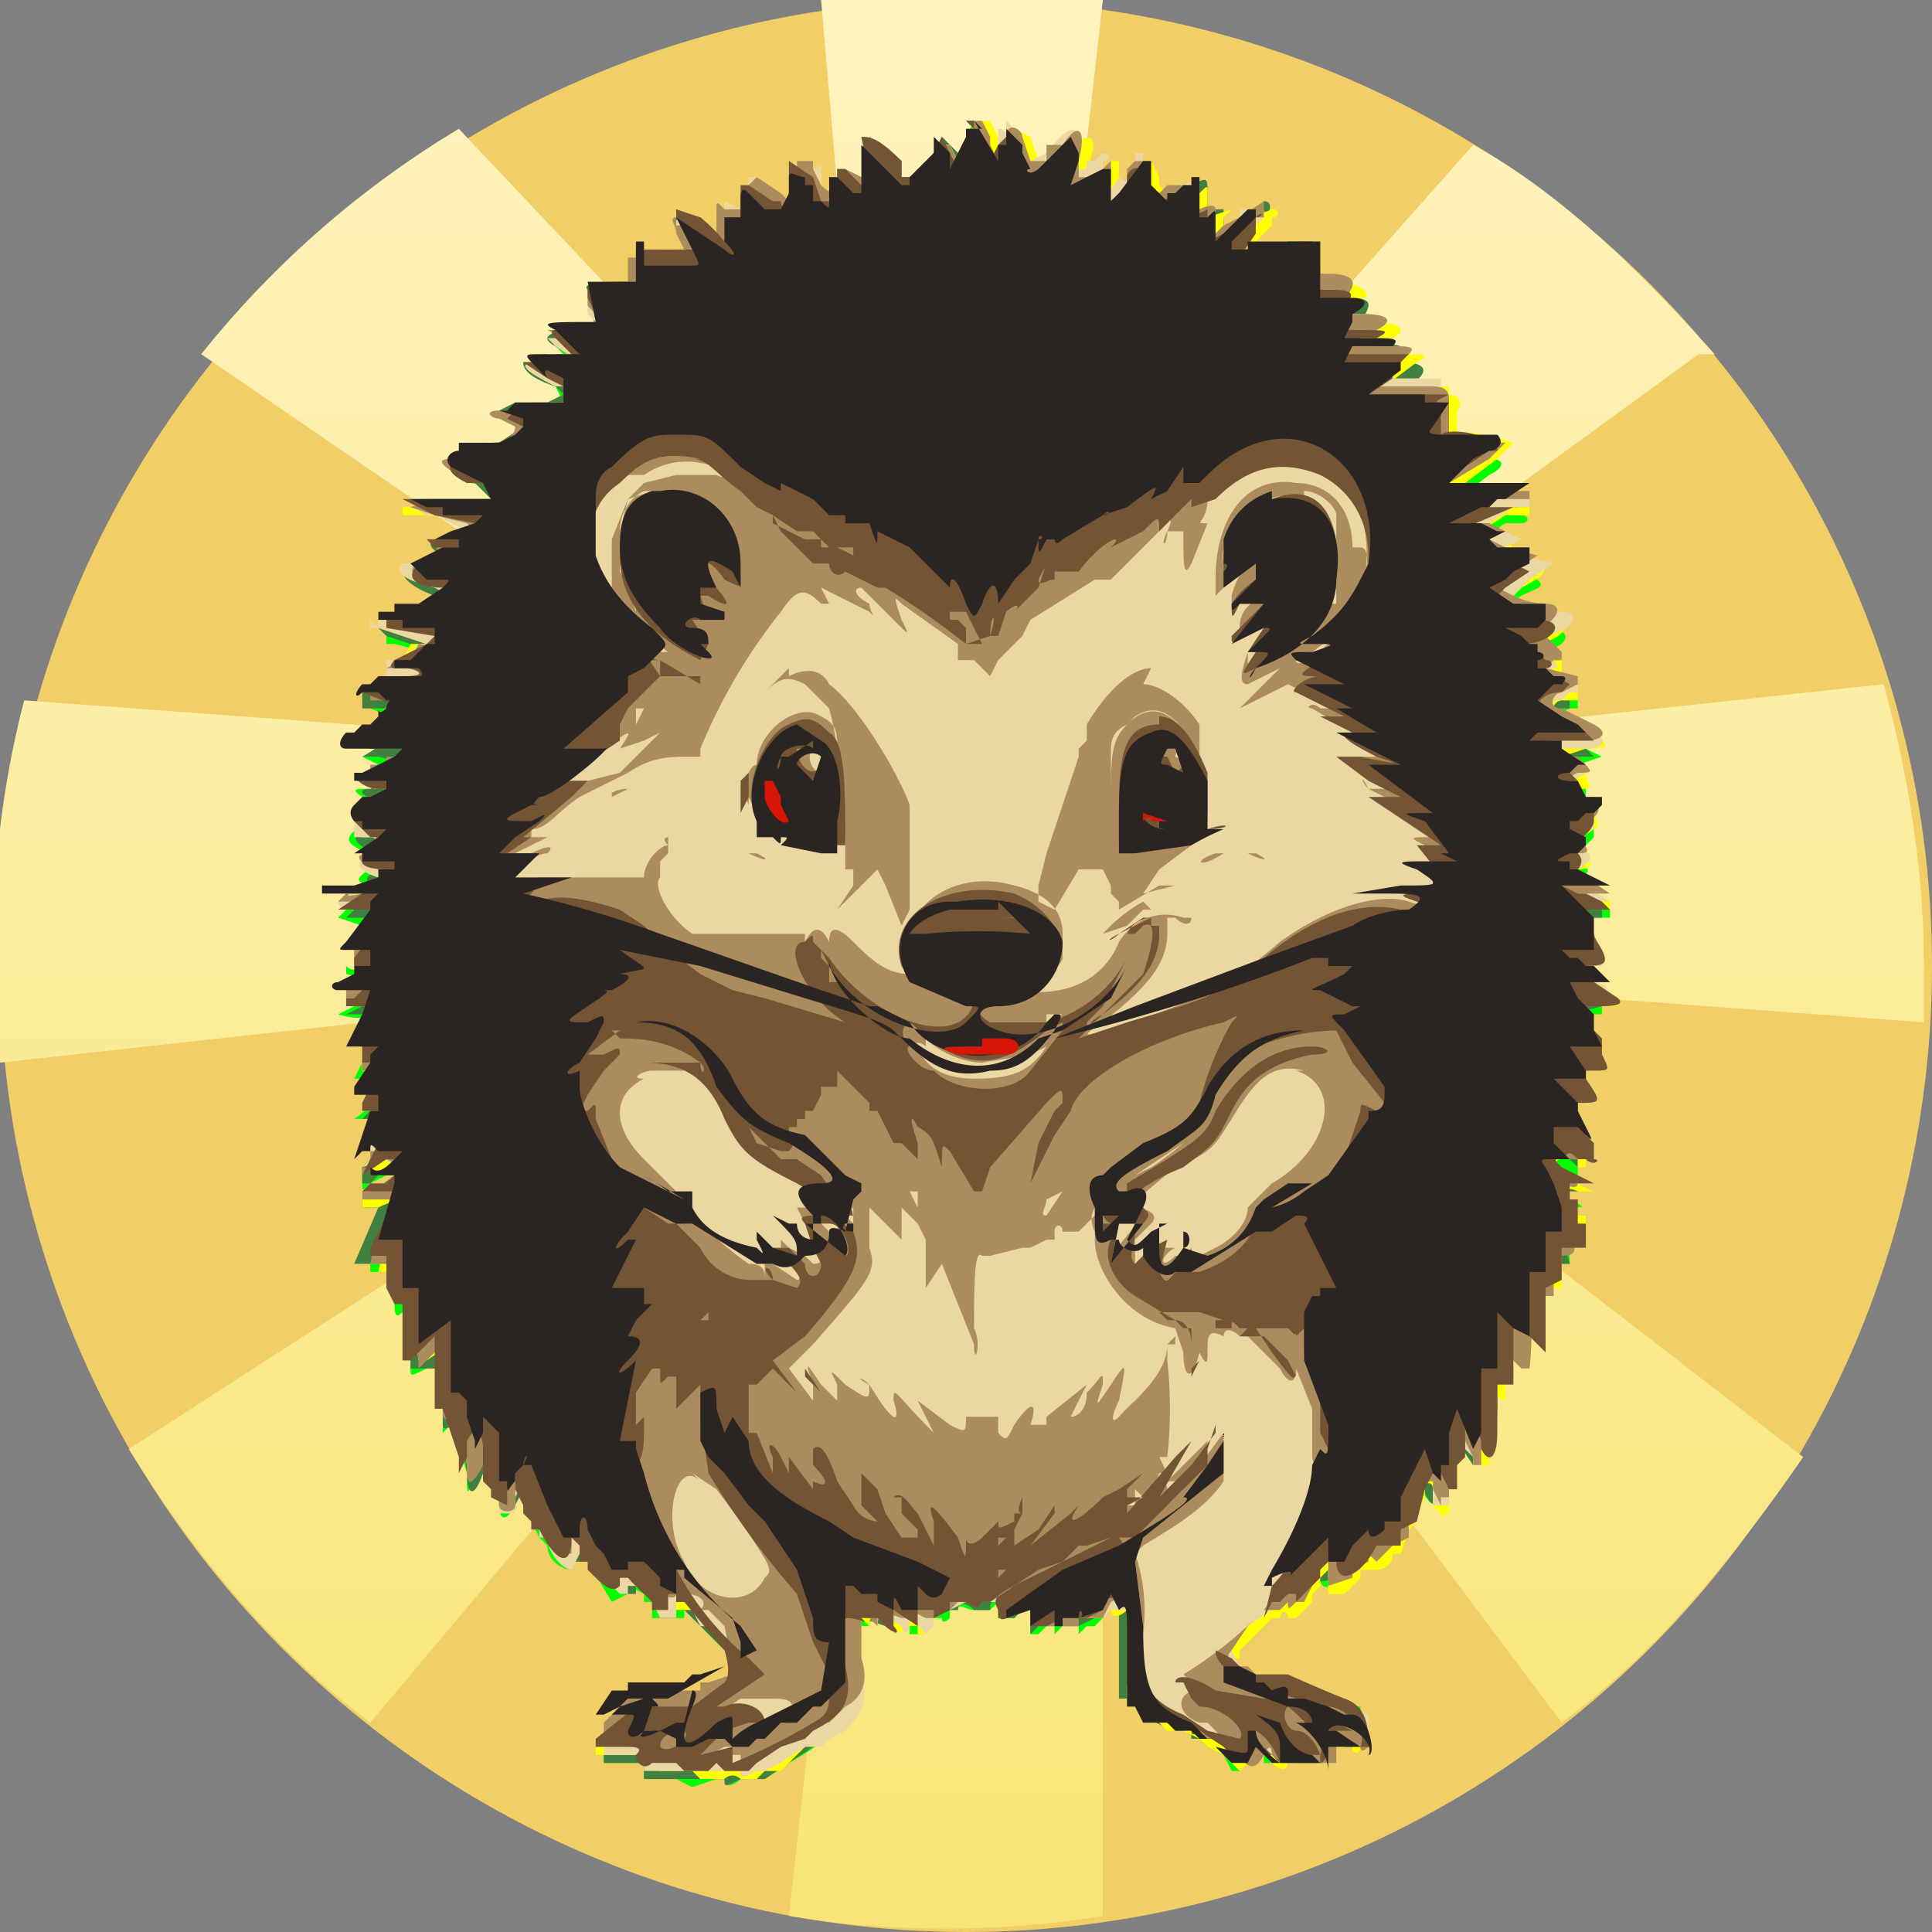
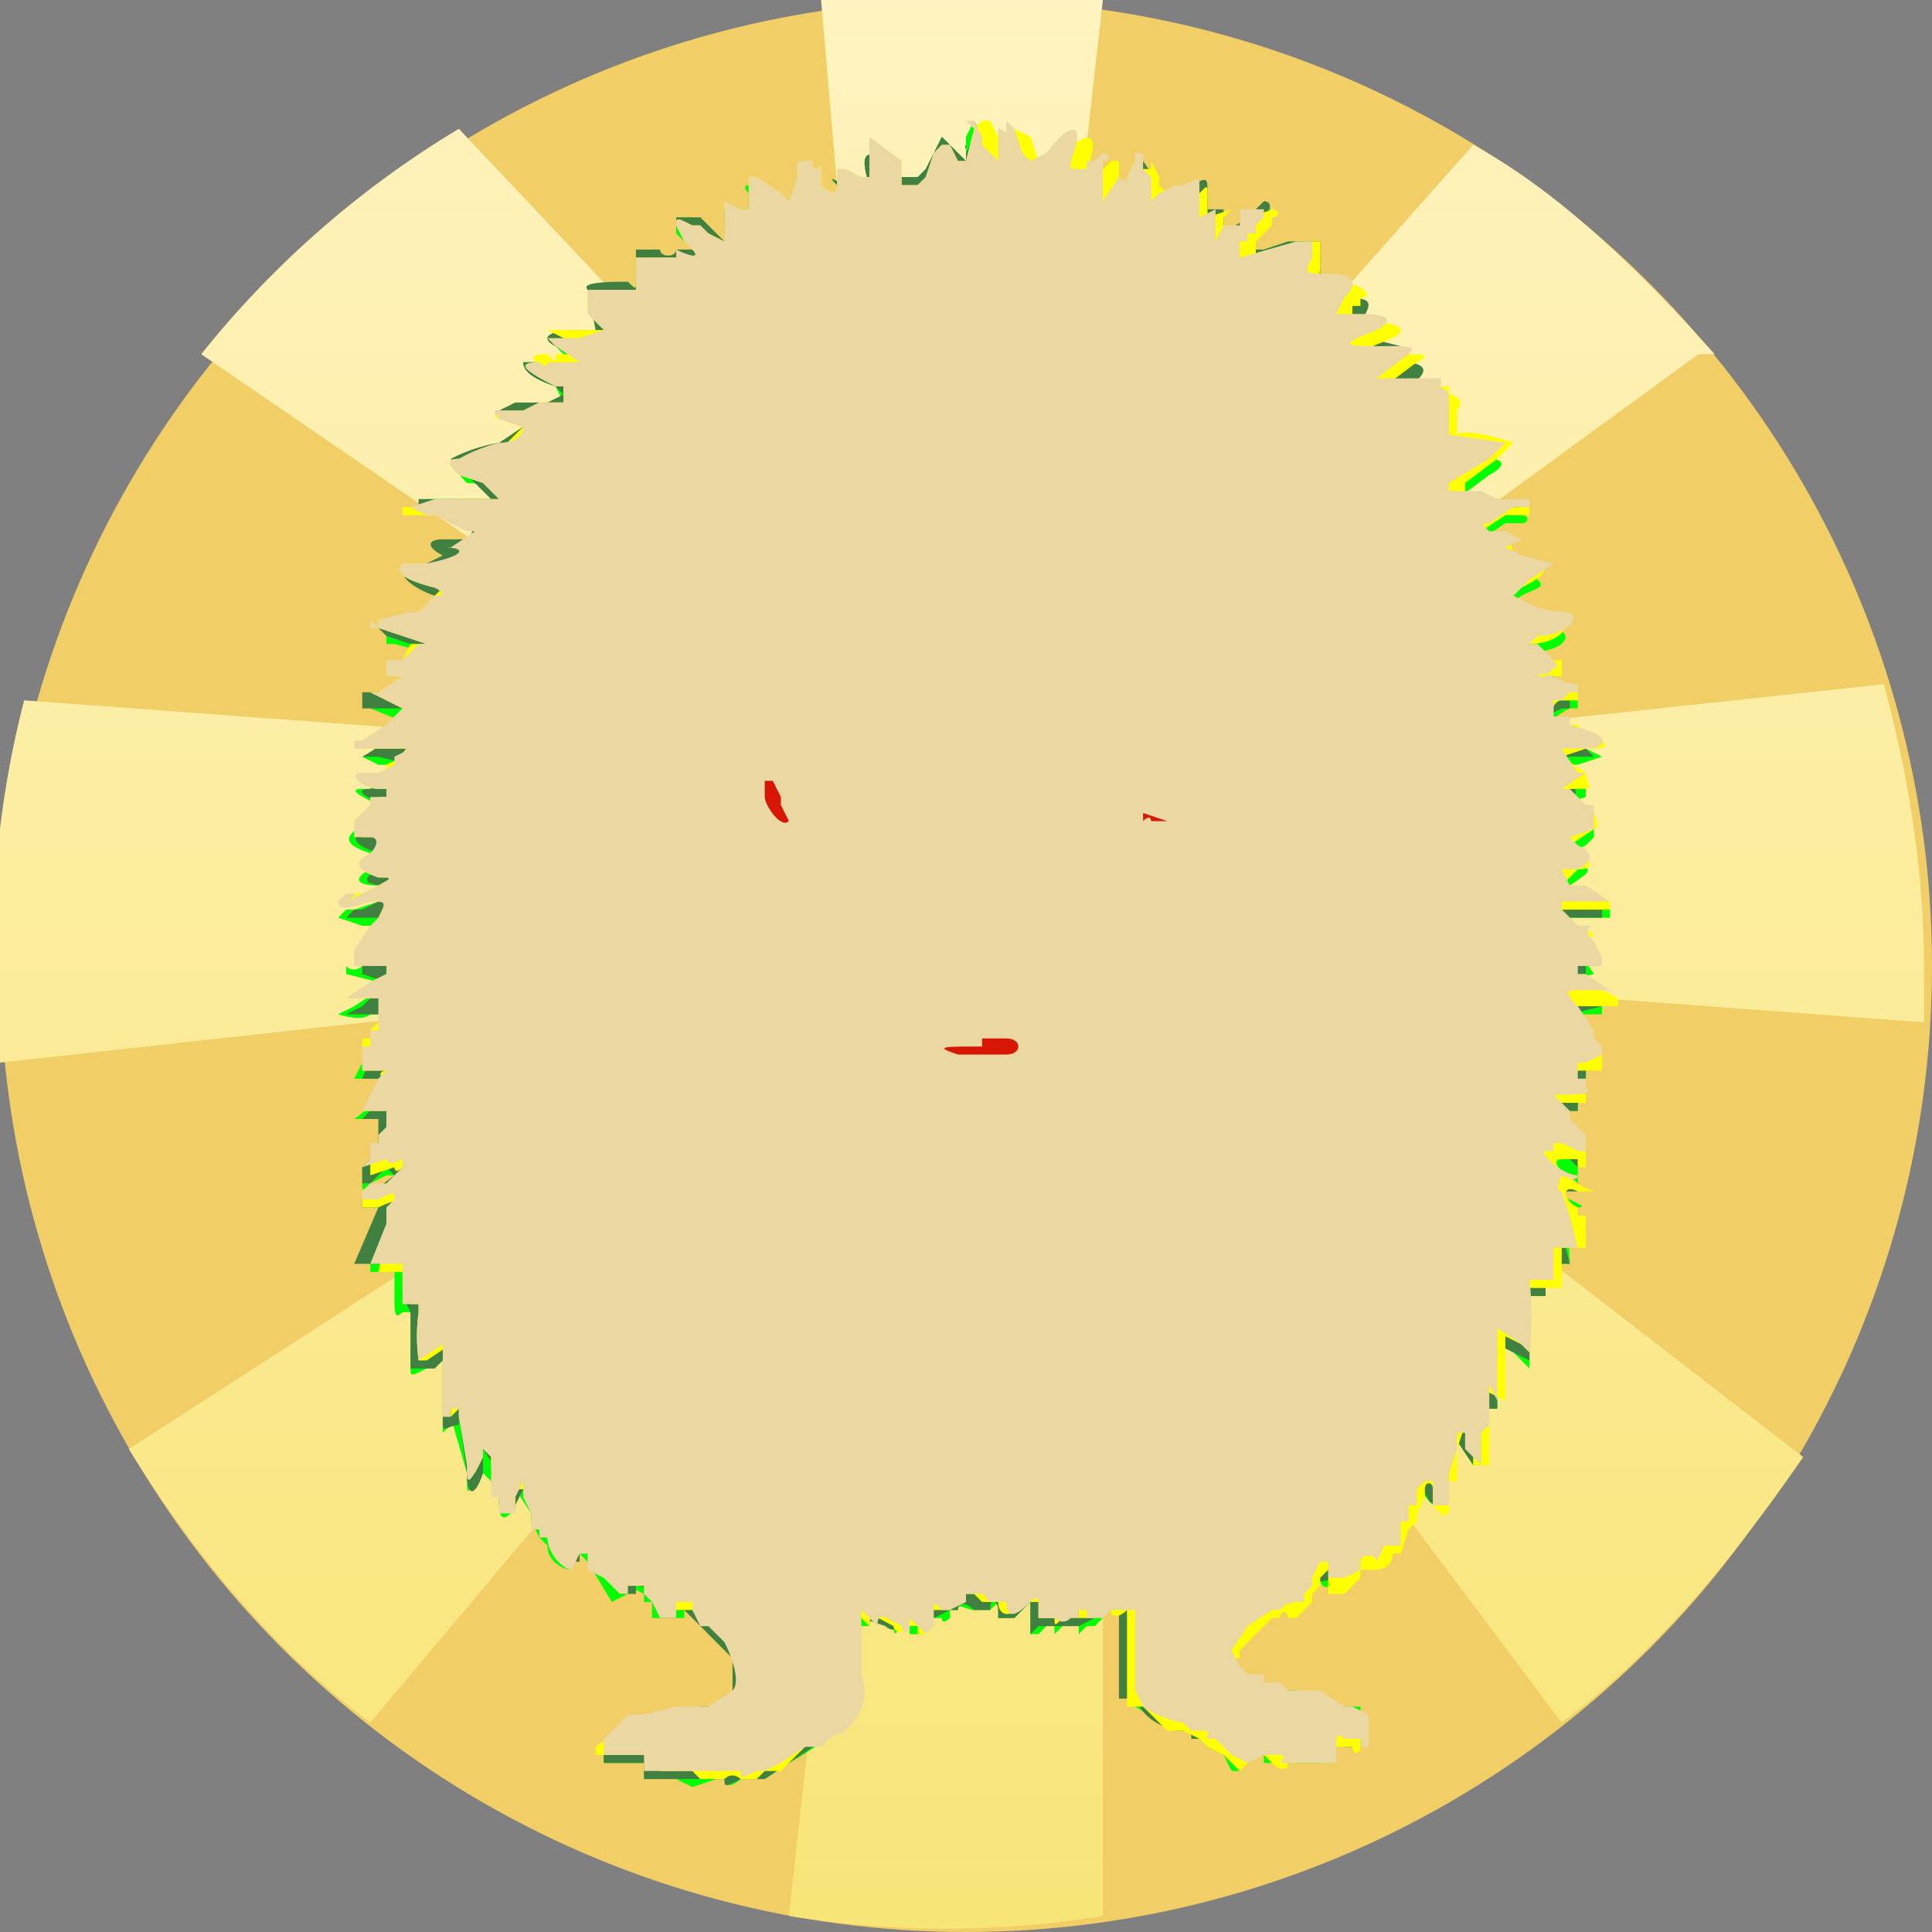
<svg xmlns="http://www.w3.org/2000/svg" viewBox="0 0 24 24">
  <rect x="0" y="0" width="24" height="24" fill="#808080" stroke="none" />
  <defs>
    <linearGradient id="a" x1="12" y1="23.9" x2="12" y2="-.1" gradientTransform="matrix(1 0 0 -1 0 23.9)" gradientUnits="userSpaceOnUse">
      <stop offset="0" stop-color="#fff3bf" />
      <stop offset="1" stop-color="#f8e577" />
    </linearGradient>
  </defs>
  <circle cx="12" cy="12" r="12" style="fill:#f1ce66" />
  <path d="M21.3 4.4c-.9-1-1.9-2-3-2.6L12.8 8l.9-8a11.5 11.5 0 0 0-3.5 0l.6 7-5.1-5.4a12 12 0 0 0-3.2 2.8l7.3 5-9.5-.7a12.2 12.2 0 0 0-.3 4.5L10.9 12l-9.3 6c.8 1.3 1.8 2.5 3 3.4l6.3-7.5-1.1 9.9a12.1 12.1 0 0 0 3.9 0v-10l5.7 7.6c1.2-.9 2.1-2 3-3.3L14.5 12l9.4.7V12c0-1.2-.2-2.4-.5-3.5l-9.3 1 7-5.1Z" style="fill:url(#a);fill-rule:evenodd" />
  <path d="M12 1.8V2l-.3-.3-.1.2-.1.2-.1.1h-.2L11 2c-.3-.2-.3 0-.2.3v.2h-.1l-.2-.2c-.2-.1-.2-.1-.1 0v.2h-.2v-.2l-.1-.1c0-.1 0 0 0 0L10 2h-.1v.5h-.2l-.3-.2h-.1s-.1 0 0 .1v.2H9v.2C9.1 3 9 3 9 3l-.3-.2-.1-.1h-.2v.2l.1.1.1.1c.1.1 0 .1-.2 0v.1h-.5c0-.1 0 0 0 0v.3c0 .1 0 .1-.1 0l-.5.1.1.5h-.1c-.5 0-.6.1-.4.2l.2.2h.1-.7c0 .1.1.2.4.3L7 5s0 .1 0 0l-.5.1h-.2c-.1 0 0 .1 0 .1l.3.1-.3.3a2 2 0 0 0-.5.1c-.2 0-.2.1 0 .3.3 0 .5.2.4.2h-.9v.1l.6.3c.2 0 .2 0 0 .1h-.3c-.2.1-.1.2 0 .2.3 0 .3 0 0 0l-.3.2c-.2.1-.2.2.2.3h.2l-.3.3h-.1l-.4.1h-.1V8h.1l.4.1h.2s0 .1 0 0l-.1.1h-.1l-.2.2-.2.1H5c.3 0 .3.1 0 .2h-.2l-.2.1.5.2-.2.2a1.8 1.8 0 0 1-.4.2l.2.1H5l-.1.1-.2.2h-.2c-.2 0 0 .1.2.2.1 0 .2 0 0 0v.1h-.1v.1c-.4.2-.3.3 0 .4.1 0 .1.1 0 .2-.2.1-.2.2.1.2.2 0 .2.1 0 .2l-.3.1h-.1l-.1.1.3.1h.2c.1 0 .1 0 0 0v.2l-.2.2v.1s-.1.1-.2 0v.1l.4.1v.1l-.3.2-.2.1s.3.1.4 0c.2 0 .2 0 0 .4l-.2.4h.4-.1v.1s0 .2-.3.4c0 0 0 .1 0 0h.4l-.1.3v.1l-.1.1-.1.1v.2c0 .1 0 .1.1 0l.2-.1H5l-.4.3-.1.1h.4l-.1.1-.2.6v.1h.3v.3c0 .2 0 .3.1.2h.1v.7c0 .1 0 .1.2 0 .2-.2.2-.2.2 0v.8l.1-.1v-.1l.2.7c0 .3 0 .3.1 0V18H6v.3l.2.2v.2c0 .2.1.2.2 0v-.2l.2.3v.1l.1.2.1.1c0 .2.2.3.3.3v-.2h.1l.1.1.3.5.2-.1v-.1l.2.1v.1h.1v.2h.4V20h.1l.2.3.3.3.1.3v.2l-.4.2h-.4l-.2.1c-.3 0-.4.1-.4.2-.2 0-.3.1-.3.2v.1H8v.2h.4l.2.1.3-.1H9c0 .1.1.1.2 0h.3l.3-.2a4.3 4.3 0 0 0 .6-.4c.2 0 .2-.3.2-.6V20l.1.2h.1c0-.2.2 0 .3 0 0 .2.1 0 0 0 0-.1 0-.1.2 0v.1h.1c.1 0 .1 0 0-.2h.3c0 .1.1 0 .1 0V20h.1c0-.1.1 0 .2 0h.2c.1-.1.1-.1.1 0v.1h.2l.2-.2v.4h.1c.2-.2.2-.2.2 0l.2-.2h.1v.2l.1-.1h.1l.1-.1c.1 0 0 0 0 0V20c.1 0 .1 0 0 0 0 0 .1 0 0 0h.3v1.1l.1.1.5.3h.2v.1h.1l.1.1.2.1.1.2h.1l.1-.2h.2v.1h.8s0 .1 0 0c.1 0 .1 0 0-.2 0-.1 0-.1.2 0h.2c0 .1 0 .1 0 0v-.5h-.5l-.3-.2h-.3a4 4 0 0 1-.5-.3h-.1v-.3h.1l.1-.2.2-.2h.1l.1-.1s0 .1 0 0l.3-.1h.1v-.2l.2-.2v.2c0 .2.2.1.3 0l.1-.1v-.1c0-.1.1-.1.2 0l.1-.2h.2v-.1l.2-.4.1-.2v-.2.1c.2.4.3.4.4 0V18l.1-.2v.1l.2.3h.1v-.7c0-.2 0-.2.2 0v-.8l.2.1.2.2v-.9h.2v-.4c0-.1 0-.1.2 0h.1s0-.6-.2-.8v.1h.2c.2 0 .2 0 0-.1-.3-.1-.4-.3-.3-.3h.3l.1.1v-.4l-.1-.2-.3-.3h.4v-.2l-.2-.2h.3v-.2l-.3-.5.2-.1h.3v-.1l-.3-.2h-.1l-.1-.1c-.1 0 0 0 0 0l.4-.1-.2-.3v-.1l-.2-.2-.1-.1h.7v-.1l-.3-.1h-.1l-.2-.2h.1c.3-.2.3-.2 0-.3v-.1l.2-.1.1-.1v-.1l-.3-.3h-.1l.3-.1v-.1l-.3-.2c-.1 0-.2-.1 0-.1h.2l.3-.1-.2-.1-.2-.1-.2-.1c-.1-.1 0-.2.2-.3h.1v-.1l-.5-.1h.2v-.1c0-.1 0 0 0 0 .1 0 .1 0 0-.1a.8.8 0 0 1-.2-.1l-.1-.1-.1-.1h.1c.5 0 .6-.3.2-.3a1 1 0 0 1-.4-.2h-.2l.3-.2c.2-.1.3-.1.2-.2l-.3-.2h-.2.1v-.1l-.3-.2c-.2 0-.2 0 0 0l.3-.2h.2c.1 0 .1-.1 0-.1h-.1l-.3-.1a3 3 0 0 1-.4 0s0-.1 0-.1l.4-.3c.2-.1.2-.2 0-.2l-.3-.1q-.3 0-.2-.2c.1-.2 0-.3-.1-.3s-.1 0 0 0c0-.1 0-.1-.1 0L17 5l.2-.2c.4-.2.4-.2 0-.2-.6 0-.6 0-.2-.2l.2-.1H17c-.4 0-.4-.1-.2-.3.2-.2.1-.3-.3-.3h-.2V3H16l-.3.1h-.2l.1-.2h.1v-.1c.1-.2.1-.3 0-.2 0 0-.2.1-.2 0V3l-.2.1-.2.1v-.4c0-.1 0 0 .1 0 0-.1 0-.1-.2 0 0 0-.1 0 0 0v-.2c0-.2 0-.2-.2-.2h-.1l-.3.3v-.3l-.2-.2c0-.1 0-.1 0 0l-.2.2-.2.3v-.5h-.2l-.2.2V2c0-.2 0-.2-.4.1l-.2.2V2l-.2-.2v-.1h-.1l-.1.3-.3-.5-.1.2Zm.7-.2Zm.4.4Zm-1.8.2Zm-1 .2ZM9 2.8Zm0 0Zm6.2.2Zm2.5 1.7Zm-11 0h.1Zm-1 .9ZM6 6Zm-.8.3Zm.3 1Zm13.2 0ZM5.2 8ZM19 8Zm.2 0Zm.2.7ZM4.6 9Zm-.2.1Zm.2 1.4Zm-.1.3Zm.2 0Zm14.9.1ZM4.4 11Zm15.4 0Zm0 .3ZM4.6 12Zm-.1.1Zm15.5.2Zm-.4.3Zm-15.2.2Zm.3 1v-.1Zm14.9 0v.1Zm0 .7Zm-15.1 0Zm.2 0v.1Zm14.8.4h.1Zm0 0Zm-.5 2Zm-13.4.6Zm11.7 1.8Zm-.3 0Zm-9.6.3Zm9.5 0Zm-3 .3ZM12 20c.1 0 .1 0 0 0Zm1.8 0Zm2 0Zm-7.6.1Zm7.5 0v.1Zm-3.9 0v.1Zm3.9.1Zm-2.4 0v.1Zm-2.3.1Zm-2 .1Zm6.3.3Zm.3.2Zm1.2.5Zm-2.3.2Zm-4.4 0Zm6.5.1Zm-9.1 0v.1Zm9.2.1c.1 0 .1 0 0 0Zm-9.3 0Zm8.2.1Zm.2.2Zm-7.1 0Z" style="fill:#0f0;fill-rule:evenodd" />
  <path d="M12 1.8V2l-.3-.3-.1.2-.1.2-.1.1h-.2L11 2c-.3-.2-.3 0-.2.3v.2h-.1l-.2-.2c-.2-.1-.2-.1-.1 0v.2c0 .1 0 .1-.2 0v-.1l-.1-.1L10 2h-.1v.2l-.1.3h-.1l-.1-.1-.2-.1h-.1s-.1 0 0 0v.4h-.1v-.1H9V3l-.3-.3h-.3v.1l.1.2h.1v.1h-.2c0 .1-.2.1-.2 0h-.3v.4c0 .1 0 .1-.1 0-.2 0-.6 0-.5.1l.1.5h-.2c-.4 0-.5.1-.3.2l.3.2h-.7c0 .1.1.2.4.3l.1.1-.2.1h-.4l-.2.1c-.1 0 0 .1 0 .1l.3.1-.3.2a2 2 0 0 0-.6.2l.2.2.3.3h-.9v.1l.6.2c.1 0 .1.1 0 .2h-.3c-.2 0-.2.1 0 .2.3 0 .3 0 0 0l-.4.2c-.2 0 0 .2.3.3h.2l-.3.2h-.1l-.5.2.1.1.3.1h.2l-.1.1-.2.2-.2.1h.1c.3 0 .3 0 0 .1l-.2.1h-.2v.2H5V9l-.1.1a1.8 1.8 0 0 1-.4.3h-.1.3l.4.1-.1.1-.2.1-.2.1c-.2 0-.1.1.2.2.1 0 .1 0 0 0v.1h-.1l-.1.1c-.3.2-.2.3.1.4.1 0 0 .1 0 .2-.2.1-.2.2.1.2.2 0 .1.1-.1.2l-.2.1h-.1l-.1.1h.5c.1 0 .1 0 0 .2l-.1.1v.1l-.2.1v.1s0 .1 0 0c0 0-.1 0 0 0v.1l.3.1-.3.3-.2.1h.4c.2 0 .1 0 0 .3l-.2.5h.3s-.1 0 0 0c0 0 0 .2-.3.5 0 0 0 .1 0 0h.2v.3l-.1.2-.1.1v.2h-.1.2l.2-.2.1.1-.4.3v.1h.2l-.3.7H5v.4l.1.2c.1 0 .1 0 0 0v.7h.3l.1-.1v.8c0 .1.1 0 .2 0v-.2.1l.1.7c0 .3.1.3.2 0V18l.2.3v.4c.2.1.2.1.2 0l.1-.2v-.1l.2.3v.2s.1.1 0 .2h.1l.3.3h.1v-.2l.2.2.3.4h.2v-.1s.2 0 .1.1l.1.1.1.2h.2V20s.1 0 0 0h.1l.3.3.3.3v.4c-.1.2-.3.2-.3.2h-.1l-.2.1h-.1l-.2.1-.5.1-.2.2v.2H8v.2h1c0 .1 0 .1.2 0h.3l.6-.4.4-.4c0-.1.1-.2 0-.4V20h.1c0 .1.1.1 0 .1h.1l.3.1c.1.1.2 0 .2 0 0-.1 0-.1 0 0h.2s.1 0 0-.1V20l.2.1.2-.1h.1c0-.1.1-.1.2 0h.2c0-.2.1-.1.1 0v.1h.2l.2-.2v.4l.1-.1h.4v-.1c.1 0 .1 0 0 0v.1h.1l.2-.1.1-.1c0-.1 0-.1.1 0h.1v1.1c.1 0 .1 0 0 0h.2c.1.2.2.3.5.4h.2v.1h.2l.2.2.1.1.2-.1h.2l.1.1h.2c0-.1 0-.1.1 0h.3s.1 0 0-.2c0-.1 0-.2.1-.1h.2v.1h.2l-.1-.3-.1-.2h-.2L16 21l-.3-.1a4 4 0 0 1-.4-.2h-.1v-.3h.1l.1-.2.2-.2h.1l.1-.1.3-.1.2-.2v-.2.2c0 .1.3 0 .4 0v-.1h.1c0-.1 0-.1 0 0v-.1c0-.1.1-.1.1 0 .1 0 .2 0 .2-.2 0 0 0-.1.1 0l.1-.1.2-.4v-.3l.1-.1c.2.5.2.5.4 0V18c0-.2 0-.3.1-.1l.2.3.1-.3v-.4c0-.2 0-.2.1 0h.1v-.8l.2.1.2.1v-.8h.2v-.4c-.1-.2 0-.2.2 0h.1l-.2-.8v-.1h.2c.2 0 .1 0 0-.1-.3-.1-.5-.3-.3-.3h.3l.1.1v-.2l-.2-.2V14l-.2-.2h.4v-.2h-.1l-.1-.2h.3v-.2l-.3-.5c0-.2 0-.2.1-.1l.4-.1-.4-.2-.1-.1h-.1l.1-.1h.3v-.4h-.1v-.1s-.2 0-.3-.2c0-.1 0 0 .2 0h.4v-.1h-.1l-.3-.2-.3-.1.2-.1c.2-.1.2-.1 0-.2v-.1l.2-.2.1-.1v-.1l-.4-.2v-.1h.2c.1 0 .1-.1 0-.2l-.3-.2.3-.1h.3l-.2-.2h-.2l-.1-.1h-.1c-.2-.1 0-.2.2-.3h.1v-.1h-.1l-.4-.2h.2c.1 0 0-.1 0-.2a.8.8 0 0 1-.2 0v-.1h-.2V8h.1c.4 0 .5-.3.1-.4a1 1 0 0 1-.3-.1h-.2l.2-.2.3-.2-.4-.2h-.2l.2-.1-.3-.2c-.2 0-.2 0 0-.1l.2-.1h.3c.1-.1.1-.2 0-.2h-.5a3 3 0 0 1-.3 0s0-.2 0-.2l.4-.3c.2 0 .2-.1 0-.2H18q-.2 0-.1-.2c0-.3 0-.3-.2-.3h.3-.8v-.1l.2-.1h.1c.3-.2.2-.3-.1-.3-.6 0-.6 0-.2-.2h.2l-.4-.1c-.3 0-.3 0-.1-.2.2-.3.1-.3-.3-.3h-.2V3H16l-.3.1h-.2l.1-.2.1-.2c.1-.1.1-.2 0-.2l-.2.2-.3.2c-.1 0 0 0 0-.1v-.2H15s-.1 0 0 0v-.2c0-.2 0-.2-.2-.1h-.1l-.3.3v-.3l-.2-.3-.2.3-.2.2V2l-.1.1c-.2.2-.3.2-.3.1V2l-.4.2-.2.2v-.1c0-.1 0 0 0 0l-.1-.3-.2-.2-.1.3v.1l-.3-.5-.1.2Zm.7-.2Zm.4.4Zm-1.8.2Zm-1 .2ZM9 2.8Zm6.8 0Zm-6.9 0Zm6.3.2ZM6.8 4.8Zm-1 .8ZM6 6Zm-.8.3Zm.3 1Zm13.2 0ZM5.2 8ZM19 8Zm.2 0Zm.2.7ZM4.6 9Zm-.2.1Zm.2 1.4Zm-.1.3Zm.2 0Zm14.9.1ZM4.4 11Zm15.3.3Zm-15 .7Zm-.2.1Zm15.5.2Zm-.4.3Zm-15.2.2Zm15.2 1Zm0 .7Zm-15.1 0Zm.2 0v.1Zm14.8.4h.1Zm0 0Zm-.5 2Zm-1.7 2.4Zm-.3 0Zm-9.6.3Zm9.5 0Zm-3 .3ZM12 20c.1 0 .1 0 0 0Zm1.8 0Zm2 0Zm-7.6.1Zm7.5 0v.1Zm-3.9 0v.1Zm3.9.1Zm-2.4 0v.1Zm-2.3.1Zm-2 .1Zm6.3.3Zm.3.2Zm1.2.5Zm-2.3.2Zm2 .1Zm-9 0v.1Zm9.2.1Zm-9.3 0Zm9.4 0Zm-1.2.2Zm.2.1Zm-7.1 0Z" style="fill:#408040;fill-rule:evenodd" />
  <path d="M12.1 1.6 12 2s0 .1 0 0h-.1l-.1-.2h-.1l-.1.1-.1.3-.1.1h-.2V2l-.4-.3v.5c0 .1 0 .1 0 0h-.1l-.2-.1h-.1v.2c0 .2-.2 0-.2 0v-.2c0-.1 0 0-.1 0 0 0 0-.1 0 0V2h-.2v.2l-.1.3-.1-.1-.3-.2h-.1v.4h-.1L9 2.5V3s.1 0 0 0l-.2-.1-.1-.1h-.1c-.2-.1-.2-.1-.2 0l.1.2.1.1c.1.1 0 .1-.2.1h-.5v.4h-.6v.2l.2.2v.1h-.7l.2.1.2.2H7c0 .1 0 0 0 0h-.1c0 .1 0 .1-.1 0-.3 0-.2.1.2.3V5h-.3l-.2.1h-.3c-.1.1 0 .1 0 .1l.3.1-.3.3a2 2 0 0 0-.5.1c-.2 0-.1.1 0 .2L6 6l.2.2h-.5l-.3.1H5v.1h.5l.4.2H6l-.2.2h-.2c-.1 0-.1 0 0 0 .3 0 .3.1-.2.2H5c-.1.1 0 .2.4.3h.1l-.3.3-.5.1c-.1 0-.1 0 0 0v.1l.6.2h-.2l-.1.2s-.2.1-.1.2H5c.3 0 .3 0 0 0l-.3.2h-.1l.4.2V9l-.4.2h-.1v.1H5c.1 0 0 0 0 .1l-.2.1v.1h-.2c-.2 0-.1.2.1.2h.1v.1h-.1v.1c0 .1-.1 0-.1 0l-.2.2.1.2h.1c.2 0 .1.1 0 .2-.2.1-.2.2.1.3.2 0 .2 0-.2.2h-.2v.1h-.1.5c.1 0 .1 0 0 .2v.1l-.2.3-.1.1v.1h.4v.1l-.2.1-.2.2h-.1.5v.1l-.1.2-.1.1v.1h-.1v.4h.3c-.1 0-.1.1 0 .1l-.3.4h.3c.1 0 .1 0 0 .2v.2l-.1.1-.1.1v.2c-.1 0-.1 0 0 0l.3-.1s0 .1.1 0h.1v.1l-.3.2h-.1s-.1 0 0 0l-.2.1v.1h.2c.2-.1.3-.1.2 0v.1c-.1 0-.1 0 0 0h-.1v.2l-.1.5H5v.2l.1.2h.1v.1a2.2 2.2 0 0 0 0 .6h.1l.3-.2v.9l.1-.1v.1l.2.6v.1l.1-.2V18h.1v.2l.1.3.1.2h.1v-.2h.1v-.2l.1.2v.2l.1.1s.1.2 0 .2l.1.1.3.3c.1 0 .1 0 0 0l.1-.2h.1v.1s.1 0 0 0h.1v.1l.1.1v.1l.2.1H8v-.1.1h.1v.1h.1v.2h.4c-.1 0 0 0 0 0 0-.1 0-.1 0 0h.1l.2.2.2.2c.2.2.3.5.1.6l-.3.2-.3.1H8l-.2.1-.4.3v.1h.8c-.1.1-.1.1 0 .2h.4l.1.1H9c.1-.1.2 0 .2 0h.2l.1-.1h.2l.2-.2.2-.2s.1 0 0 0h.2c.3-.2.4-.4.3-.8V20l.2.2c0-.2.1-.1.3 0 0 .1.2.1.1 0h.2v.1c.1 0 .2 0 .1-.1V20h.3l.1-.2h.2l.1.1h.2c0-.2 0-.1 0 0 0 .2.2.2.3 0h.2v.3-.1h.2c0 .1 0 .1.1 0h.1l.1-.1v.1h.2l.1-.1c.1 0 0 0 0 0h.1c0 .1.1.1.2 0v1.2h.2l.3.3h.2l.2.1.1.1.2.1.2.2.2-.2h.1l.1.1c.1.1.2.1.2 0h.5v.1-.3s0-.1.1 0h.2c0 .1.1.1.1 0v-.2l-.1-.2h-.2l-.3-.1-.3-.1h-.1l-.3-.2h-.1l-.1-.1h-.1v-.2h.1v-.1s.1 0 0 0l.2-.2.2-.2h.1c0-.1.1-.1.1 0h.1l.1-.1.1-.1v-.1l.1-.1v-.1l.1-.1v.3h.2l.2-.2v-.1h.2s.2 0 .2-.2h.1s.1 0 0 0l.1-.3.1-.1v-.1l.1-.2v-.1c0-.1.1-.1.1 0v.2l.1.1c0 .1 0 0 .1 0v-.4h.1V18l.1-.3v.1l.1.1v.3h.2v-.9l.2.1v-.8l.2.1.1.1a4 4 0 0 0 0-.8h.4v-.5h.3v-.4h-.1V15c-.2-.1-.2-.3 0-.2h.2c-.3-.1-.6-.4-.4-.4h.2v.1h.1v-.2l-.1-.2h-.1v-.2l-.2-.2h.4v-.1l-.2-.2v-.1h.4V13c0-.1 0 0 0 0h-.1l-.2-.3v-.1c-.2-.1-.1-.1 0-.1h.5v-.1l-.4-.2h-.2c0-.1 0-.1 0 0V12h.4l-.1-.2v-.1c-.1 0-.1 0 0-.1l-.2-.1-.2-.2h.6v-.1l-.3-.2h-.3l.2-.2c.2 0 .2-.1 0-.2l-.1-.1.3-.2c.1 0 0-.2 0-.2l-.3-.2s-.2-.1 0 0v-.1h.2c.1 0 0-.1 0-.2l-.3-.2.3-.1c.2 0 .3 0 .2-.1-.2 0-.3-.2-.3-.2h-.2c-.2-.1-.1-.3 0-.3h.2v-.1l-.4-.2h.2v-.2h-.2l-.3-.2h.1c.4 0 .6-.3.3-.3a1 1 0 0 1-.4-.2h-.2l.2-.2c.4-.2.4-.3-.2-.4 0 0-.1 0 0 0 .2-.1 0-.2-.1-.2h-.1l-.1-.1.3-.2h.3v-.1h-.2v-.1h-.6V6l.4-.3.2-.2s-.6-.2-.7-.1v-.3c.1-.1 0-.2-.1-.2 0 0-.1 0 0 0v-.1c.1 0 0 0 0 0h-.8l.4-.3c.2-.1.1-.1-.3-.1-.5 0-.5 0 0-.2.2-.1.1-.2-.3-.2h-.2v-.2h.1v-.1c.2 0 0-.2-.3-.2s-.2 0-.2-.2V3h-.2l-.6.2V3l.1-.1.1-.1c.1 0 0 0 0 0v-.1c.1 0 .1-.1 0-.1 0 0-.2.1-.2 0v.2h-.2l-.2.2v-.3l.1-.1-.3.1v-.3c0-.1 0-.1-.1 0h-.2l-.2.1v.1-.2l-.1-.1v-.1l-.1-.2s-.1 0 0 0v.1h-.1v.2s-.1.1-.1 0l-.2.3V2h-.1l-.2.2h-.1v-.1c.2-.5 0-.5-.4-.1l-.2.1V2l-.1-.3-.2-.1v.1l-.1.3-.1-.2v-.1l-.1-.2h-.1Zm.6 0Zm.4.4Zm-1.8.2Zm-1 .2ZM9 2.8Zm6.8 0Zm-6.9 0Zm6.8.2Zm-.5 0Zm-6 0H9Zm7 0Zm.7 1.5Zm-10.1.3Zm-.5.3Zm-.5.5ZM6 6Zm-.8.3Zm.3 1Zm13.2 0ZM5.2 8ZM19 8Zm.2 0Zm.5.5Zm-.3.2ZM4.6 9Zm-.2.1Zm15 .7Zm.5.3Zm-9.8.3Zm-5.5 0v.1Zm-.1.3Zm.4.1Zm-.2 0Zm14.9.1ZM4.4 11Zm15 .2Zm0 0 .1.1Zm.3.1Zm-15 .7Zm15.3.3Zm-.4.3Zm-15.2.2Zm0 1v-.1Zm.4.5Zm-.4.2Zm15.2 0Zm-15.1 0Zm.2 0v.1Zm14.7.2Zm.1.2h.1Zm0 0Zm-.5 2Zm-.8.8ZM6 17.8Zm0 .1Zm1.2 1.2Zm10 .3Zm-.2 0Zm-9.6.3Zm9.5 0Zm-8.6 0ZM8 20Zm.4 0Zm3 .1Zm-.8 0Zm.8 0Zm.6 0c.1 0 .1 0 0 0Zm1.8 0v.1Zm0 0Zm2 0Zm-7.6.1Zm7.5 0v.1Zm-3.9 0v.1Zm-.1.1Zm4 0Zm-5 0Zm.3.1Zm-2 0h-.1Zm0 .1Zm6.3.3Zm1.5.7Zm-2.3.2Zm2 .1Zm.2.1Zm-9.3 0Zm9.4 0Zm-1 0s0 .1 0 0h-.1Zm-.2.2Zm.2.1Zm-7.1 0Z" style="fill:#ff0;fill-rule:evenodd" />
  <path d="M12.1 1.6 12 2s0 .1 0 0h-.1l-.1-.2h-.1l-.1.1-.1.3-.1.1h-.2V2l-.4-.3v.5c0 .1 0 .1 0 0h-.1l-.2-.1h-.1v.2c0 .2-.2 0-.2 0v-.2c0-.1 0 0-.1 0 0 0 0-.1 0 0V2h-.2v.2l-.1.3-.1-.1-.3-.2h-.1v.4h-.1L9 2.5V3s.1 0 0 0l-.2-.1-.1-.1h-.1c-.2-.1-.2-.1-.2 0l.1.2.1.1c.1.1 0 .1-.2 0v.1h-.5v.4h-.6v.3l.2.2-.3.1h-.4l.1.1.3.2h-.4s0 .1-.1 0c-.3 0-.2.1.2.3H7V5h-.3l-.2.1h-.3c-.1 0 0 .1 0 .1l.3.1c0 .1-.1.2-.3.2a2 2 0 0 0-.5.2c-.2 0-.1.1 0 .2L6 6l.2.2h-.8l-.3.1.2.1h.1l.4.2h.1l-.3.2h-.1c-.1 0-.1 0 0 0 .3 0 .3.1-.2.2H5c-.1.1 0 .2.4.3 0 0 .2.1 0 .1l-.2.2h-.1l-.4.1c0 .1 0 .1-.1 0v.1h.1l.6.2h-.1l-.2.2h-.2v.2H5l-.3.2h-.1l.4.2-.2.2-.3.2h-.1v.1h.5c.2 0 .2 0 0 .1v.1l-.2.1h-.2c-.2 0 0 .2.2.2h.1v.1h-.2v.1c0 .1 0 0 0 0l-.2.2v.2h.2c.1 0 .1.1 0 .2-.2.1-.2.2.1.3.2 0 .2 0-.2.2s0 0-.1 0h-.1l-.1.1c0 .1.1.1.4 0 .2 0 .2 0 .1.2l-.1.1-.2.3v.2h.4v.1l-.2.1-.3.2h.4v.4h-.1v.2h-.1v.3h.3l-.1.1-.2.4h.3v.2l-.1.1v.1h-.1v.2l-.1.1.3-.1s0 .1.2 0v.1l-.2.2h-.2l-.1.1v.1h.2c.2-.1.2-.1.2 0l-.1.1v.2l-.2.5H5v.5h.2v.1a2.2 2.2 0 0 0 0 .6l.3-.2v.9h.1v-.1h.1v.1l.1.6v.1c0 .2.1 0 .2-.2V18l.1.1v.5h.1v.2h.2c.1 0 0 0 0 0v-.2l.1-.2v.2l.1.2v.2h.1v.1h.1c0 .2.2.4.3.4l.1-.2h.1v.2l.2.1.2.2h.1v-.1H8v.1l.1.1.1.2h.2v-.2h.2v.1l.1.2c.1 0 .1 0 0 0h.1l.2.2c.1.2.2.5.1.6l-.3.2h-.4l-.4.1h-.2l-.3.3v.1c0 .1 0 .1 0 0v.1H8v.2h1.2c0 .1 0 .1.2 0h.1l.2-.1.3-.2h.2s0-.1 0 0l.1-.1.2-.1c.2-.2.3-.4.2-.7V20l.2.2c0-.2.1-.1.3 0 0 .1.1.1.1 0v-.1l.2.2.1-.1V20c0-.1 0-.1.1 0h.1l.2-.1v-.1h.2l.1.1h.2c0-.2 0-.2 0 0s.1.2.3 0c0 0 .1-.1.1 0v.2h.2c0-.1 0 0 0 0s.1.1.2 0h.1V20h.1v.1h.2l.1-.1c.1 0 0 0 0 0h.1v-.1.1h.2v1l.1.2a1.2 1.2 0 0 0 .5.2l.1.1h.2v.1h.1l.2.2.2.1.2-.1h.2c.1 0 0 .1 0 .1h.2c0-.1 0-.1 0 0h.5v-.2c0-.1 0-.2.1-.1h.2v.1h.1v-.4l-.2-.1h-.1l-.3-.2H16l-.1-.1h-.2v-.1h-.2l-.1-.1-.1-.2.2-.3.3-.2h.1l.1-.1c0 .1 0 0 .1 0h.1v-.1l.1-.1v-.1l.1-.2h.1v.2h.2l.2-.1v-.1c0-.1.2-.1.2 0l.1-.2h.2v-.3h.1v-.2h.1v-.2l.1-.1c0-.2 0-.1 0 0h.1v.3h.2v-.4l.1-.3v-.2h.1v.2l.2.2v-.4l.1-.1v-.5l.1.2c.1 0 .1 0 0 0v-.9l.3.2.1.1a4 4 0 0 0 0-.9s.1 0 .1 0h.2v-.4s0-.1 0 0h.3l-.1-.4-.1-.3c-.1 0 0-.2 0-.2s.2.1.2 0c.1 0 0 0 0 0-.2 0-.5-.3-.4-.3h.1v-.1h.1c.1 0 0 0 0 0l.2.1s.1 0 0 0h.1v-.2l-.1-.1-.1-.1v-.1l-.2-.2c.3 0 .5 0 .4-.1v-.1h-.1v-.2h-.1.2l.2-.1V13l-.1-.1v-.1l-.2-.3c-.2-.2-.1-.2 0-.2h.4l-.3-.2h-.1V12h-.2.5v-.1l-.1-.2c-.1-.1-.1-.2 0-.2h-.2l-.2-.2v-.1h.6l-.3-.2h-.2l-.1-.2h.2c.2-.1.2-.2 0-.3l-.1-.1.3-.1V10h-.1l-.2-.2h-.1l.3-.2h-.1l-.2-.3h.3c.2 0 .3-.1.1-.2l-.3-.1v-.1h-.2v-.2h.1l.1-.1h.1v-.1c-.2 0-.4-.2-.5-.1h.1c.1 0 0 0 0 0l.1-.1c.1 0 0-.1 0-.1l-.2-.2H19l.1-.1c.4 0 .6-.3.3-.3a1 1 0 0 1-.4-.1l-.2-.1.2-.2.3-.2-.4-.1-.2-.1.2-.1-.2-.1h-.2c-.1-.1-.1-.1 0-.1l.3-.2h.2v-.1h-.1s-.1 0 0 0c0-.1 0-.1 0 0h-.3l-.2-.1H18V6l.5-.3.2-.2-.7-.1c-.1 0-.1 0 0 0V5c0-.1 0-.2-.2-.2h.1v-.1h-.8l.4-.3c.1-.1 0-.1-.3-.1-.5 0-.6 0-.1-.2.2-.1.2-.2-.2-.2h-.3l.1-.2s.1 0 0 0c.2-.2.1-.3-.2-.3s-.3 0-.2-.2V3h-.2l-.7.2V3h.1v-.1h.1v-.1l.1-.1v-.1h-.3v.2h-.2l-.1.2v-.4l-.2.1v-.4c0-.1 0-.1-.2 0h-.1l-.2.1-.1.1v-.3l-.1-.1v-.2h-.1V2l-.1.2s0 .1-.1 0l-.2.3V2c.1 0 .1-.1 0-.1l-.1.1h-.1v.1h-.2V2c.2-.5 0-.5-.3-.1l-.2.1-.1-.1-.1-.3-.1-.1v.1c0 .1 0 0-.1 0V2l-.2-.2v-.1l-.1-.2H12Zm.6 0Zm.4.4Zm-1.8.2Zm-1 .2ZM9 2.8Zm0 0Zm6.7.2Zm-.5 0Zm-6 0H9Zm7 0Zm.7 1.5Zm-10.1.3Zm-.5.3Zm-.5.5ZM6 6Zm-.8.3Zm13.5 1ZM5.2 8ZM19 8Zm.2 0Zm.5.5Zm-.3.2ZM4.6 9Zm-.2.1Zm15 .7Zm.5.3Zm-9.8.3Zm-5.5 0v.1Zm-.1.3Zm.4.1Zm-.2 0Zm14.7.4Zm0 0 .1.1Zm.3.1Zm-15 .7Zm15.3.3Zm-.4.3Zm-15.2.2Zm0 1v-.1Zm.4.5Zm14.8.2Zm-15.1 0Zm.2 0v.1Zm14.7.2Zm.1.2h.1Zm-.5 2Zm-.8.8ZM6 17.8Zm0 .1Zm.7 1.2Zm.5 0Zm10 .3Zm-.2 0Zm-9.6.3Zm9.5 0Zm-8.6 0ZM8 20Zm3.4.1Zm-.8 0Zm.8 0Zm2.4 0c0 .1 0 0 0 0Zm0 0Zm-5.6.1Zm7.5 0v.1Zm-3.9 0v.1Zm-.1.1Zm-1 0Zm.3.1Zm-2 0h-.1Zm0 .1Zm6.3.3Zm1.5.7Zm-2.3.2Zm.3.1Zm1.8 0Zm0 .1h.1c.1 0 0 0 0 0Zm-9.2 0Zm9.4 0Zm-1 0s0 .1 0 0h-.1Zm-.2.2Zm.2.1Zm-7.1 0Z" style="fill:#ebd7a2;fill-rule:evenodd" />
-   <path d="M12.1 1.6 12 2s0 .1 0 0h-.1l-.1-.2h-.1l-.1.1-.1.3-.1.1h-.2V2l-.4-.3v.5c0 .1 0 .1 0 0h-.1l-.2-.1h-.1v.2c0 .2-.2 0-.2 0l-.1-.2V2h-.2v.2l-.1.3-.1-.1-.3-.2-.1.1v.3H9c-.1-.1-.1-.1-.1 0V3l-.2-.1-.1-.1h-.2v-.1c-.1 0 0 .1 0 .2l.1.2c.2.1 0 .1-.2.1h-.5v.4h-.5v.2l.2.2v.1h-.7l.2.1.2.2H7c0 .1 0 0 0 0h-.1c0 .1 0 .1-.1 0-.3 0-.2.1.2.3V5h-.4l-.2.1h-.2c-.2 0-.1.1 0 .1l.2.1c0 .1-.1.2-.3.2a2 2 0 0 0-.5.2c-.2 0-.1.1.1.2L6 6l.2.2h-.8l-.3.1.3.1.4.1.1.1-.2.1h-.2c-.1 0-.1.2 0 .2.3 0 .3 0-.1.1h-.2c-.2.1 0 .2.3.3.1 0 .2.1 0 0v.1l-.2.1-.5.2v.1l.6.1V8c0 .1-.1 0-.2 0l-.1.2H5l-.2.1H5c.3 0 .3.1 0 .1l-.3.1h-.1v.2c.3 0 .5 0 .4.1l-.1.1h-.1l-.4.3H5v.2h-.2v.1h-.2v.1c-.2 0-.1.1.1.1s.2 0 .1.1v.1h-.1l-.1.1c-.2 0-.2.1-.2.2l.1.1h.2l-.1.3c-.2 0-.2.1.1.2.2 0 .2 0-.2.2s0 .1 0 .1h-.2l-.1.1h.5c.1 0 .1 0 0 .2v.1l-.2.3h-.1v.2h.4v.1h-.2v.1l-.3.1v.1h.4v.2l-.1.1v.2h-.1v.4h.3-.1l-.2.4h.3v.4h-.1v.2h-.1v.2h-.1v.1l.3-.2.2.1-.2.2-.2.1h-.1v.1c0 .1 0 0 0 0h.4l-.1.2v.2c-.2.1-.2.5-.2.4H5v.3c-.1.2 0 .2 0 .2h.2v.1a2.2 2.2 0 0 0 0 .6v.1l.3-.3v.9s.1.1.1 0l.1-.1v.1l.1.6v.1c0 .2.1.1.2-.1V18h.1v.5h.1v.2c0 .1.2.1.2 0v-.4h.1v.2l.1.2a2.9 2.9 0 0 0 .2.4l.2.2h.1V19h.1l.1.1c0 .1 0 0 0 0v.2h.1v.1h.1s0 .2.2.2c0 0 .1 0 0 0l.1-.1H8v.1h.1v.1l.1.1s.2.1.2 0v-.1h.1v.1c.2 0 .3.1.2.2h.1l.2.2.1.5v.1l-.3.1h-.1v.1h-.3l-.4.1h-.2l-.3.3v.2H8v.2h1.2c0 .1 0 .1.2 0h.1l.2-.1.3-.2.2-.1c0-.1 0 0 0 0h.1l.2-.2c.2-.1.3-.3.2-.6V20l.2.2V20l.3.1h.1V20l.2.1h.1V20c0-.1 0-.1.1 0h.1l.1-.1v-.1s.1 0 0 0h.3v.1l.3-.1c0 .3.1.3.3 0h.1v.4h.2c0-.1 0 0 0 0h.3V20h.1v.1h.2l.1-.2c.1 0 0 0 0 0 .2-.1.2-.1.2 0h.1v1c0 .1 0 .2.2.3a1.2 1.2 0 0 0 .4.2h.1l.2.2h.1l.2.1c.2.3.3.3.4.1s.1 0 .1 0l.1.1c.1 0 0 0 0 0h.7v-.2c0-.1 0-.2.1 0h.2c0 .1.1 0 .1 0v-.2l-.2-.3s-.1 0 0 0h-.1l-.3-.2H16l-.1-.1h-.2l-.2-.2h-.1c-.1 0-.2-.1-.1-.2l.2-.3.2-.2h.2l.1-.1c0 .1 0 .1.1 0h.1l.1-.2v-.1l.1-.2h.1v.3l.3-.1v-.1l.2-.1c0-.1 0-.1.1 0l.2-.2.2-.1v-.3h.1v-.1l.1-.3c0-.1 0-.1 0 0h.1v.1l.1.2v-.1h.1c.1 0 0 0 0 0v-.3l.1-.2v-.3h.1v.1l.1.2v.1h.1V18l.1-.1v-.5l.1.2c.1 0 .1 0 0 0v-.9l.3.3h.1a4 4 0 0 0 0-.9s.1 0 .1 0h.2v-.4l-.1-.1s0-.1 0 0h.1c.1 0 0 0 0 0 .3 0 .3 0 .2-.4l-.1-.3c-.1 0-.1-.2 0-.2 0 0 .2.1.2 0 .1 0 0 0 0 0-.2 0-.5-.3-.4-.3h.1v-.1h.1l.1.1h.2v-.2l-.2-.1V14l-.2-.3h.4l-.2-.3v-.1s-.1 0 0 0h.1c.3 0 .3 0 .2-.2v-.2l-.2-.3c-.2-.2-.1-.2 0-.2h.4l-.3-.2h-.1V12l-.2-.1h.5l-.1-.3-.1-.2h-.1l-.2-.2v-.1h.6l-.3-.2h-.2l-.1-.1.2-.2c.1 0 .2 0 0-.2-.2 0-.2 0 0-.2.3 0 .3-.2.2-.3h-.1l-.2-.2h-.1l.2-.1c.2 0 .2 0 0-.2-.2 0-.3-.2-.3-.2h.4c.2 0 .3-.1.1-.2l-.2-.1-.2-.1c-.2 0-.1-.2 0-.2l.2-.1v-.1l-.4-.1.1-.1h.1v-.1l-.2-.2h-.4.1c.4-.1.6-.4.3-.4a1 1 0 0 1-.4-.1l-.2-.1.2-.2.3-.2-.4-.1-.2-.1.2-.1-.2-.1h-.2c-.1 0-.1 0 0-.1l.3-.2h.4v-.1h-.1s-.1 0 0 0h-.3l-.2-.1H18l.5-.3.2-.2H18v-.1c-.1 0-.1 0 0 0V5c0-.1 0-.2-.2-.2h.1s0-.1 0 0h-.8v-.2l.4-.2c.1-.1 0-.1-.3-.1-.5 0-.6 0-.1-.2.2-.1.2-.2-.2-.2h-.3l.1-.2s.1 0 0 0c.2-.2.1-.3-.2-.3s-.3 0-.2-.1V3h-.2l-.7.1V3l.1-.1.1-.1v-.1h.1v-.2l-.3.2-.2.1-.1.1v-.3c0-.1-.2 0-.2 0v-.3h-.4l-.2.2v-.2l-.1-.1V2h-.1l-.1.1v.2l-.1.1c-.1.2-.2 0-.1-.1V2l-.1.1-.2.1h-.1V2c.1-.4 0-.5-.2-.2H13V2h-.2l-.1-.3c0-.1-.2-.2-.2 0l-.1.3-.1-.2v-.1l-.1-.2H12Zm.6 0Zm1.1.5Zm-2.5.1Zm-2.2.9Zm7.2 0Zm.6 1.4ZM6.3 5Zm2.5.7c.2.1.3.3.1.2h-.3.1-.3L8 6l-.2.2-.2.5v.6c.1.3.3.5.7.8H8c-.3-.2-.4-.4-.6-1V7c-.3 0-.1-.7.1-1h.2v-.1H8c.3-.2.6-.2.9-.1Zm7.4 0c.9.2 1 1.6.4 2.2-.3.3-.5.4-.5.3h.2v-.1l.4-.3c.2-.3.4-1 .2-1h-.1c0-.5-.3-.8-.7-.8-.6-.1-1 .4-1 1.2v.2l.4-.4c.2 0 .2 0 0 0a1 1 0 0 0-.2.4c0 .2 0 .2.1 0h.3c.1 0 .1 0 0 0-.2.1-.3.2-.3.4-.1.2-.1.2 0 0h.3l-.2.3c-.1.3-.1.4 0 .4l.4-.2-.3.3-.2.2.6-.3.4.2h.2c.1.1.1.1 0 .1h-.2c-.1-.1-.2 0-.1 0l.5.3c.2 0 .2 0 0 0-.3 0-.1 0 .3.3h-.5l.4.2.3.2H17c-.1-.2-.1-.1 0 0l.4.2.3.2.1.1h.1v.1h-.1c-.3 0-.3 0-.1.1l.3.3h-.2l.2.1c.3.1.3.1-.1.1s-.5 0-.2.2c.3 0 .1.1-.2 0-.3-.1-.9 0-1.6.5-.7.6-.8.6-1.8 1-.7.2-.7.2-.4 0 .5-.4.8-.7.8-1.1v-.2h.1c.1.1.2.1.2 0h.5c.1 0 .2 0 0 0h-.6c-.3-.1-.6 0-.8.3-.2.5-.7.7-1.3.6.2 0 .6-.3.6-.4v-.3c0-.3-.2-.5-.6-.6-.7-.2-1.3.2-1.3.7 0 .2.1.4.4.5l.1.1h-.1l-.2-.2h-.2c-.3 0-.5-.2-.7-.4-.2-.2-.3-.2-.3 0-.1-.2-.2-.2-.3 0v-.1h-.2c.1 0 0 0 0 0H8.6c-.3-.2-.5-.6-.4-.7v-.2l.1-.1v-.2s-.1 0 0 .1c-.1 0-.3.2-.3.4H6.7l-.2.1h-.3s.4-.4.6-.4c.1-.1 0-.1-.2 0h-.2l.4-.2c.2 0 .2 0 0 0h-.2v-.1c.2 0 .3-.2.6-.4l.4-.2.2-.1c.3-.2.5-.2.8-.2h.1v-.1a7 7 0 0 1 1-1.7c.2-.3.3-.3.5-.1h.1l-.1-.2.6.3c.1.1 0 0 0-.1-.2-.1-.2-.2-.1-.2l.4.4c.2.2.2.2.1 0-.1-.3-.1-.3 0-.2l.7.5v.2h.2l.2.2.1-.2.1-.1.2-.2.1-.2.8-.5h.2l.4-.4.2-.2c.1-.2.2-.2.1 0s0 .2 0 0h.2c0 .4 0 .6.1.4l.2-.5c-.2 0 0 0 0-.3.4-.3.8-.5 1.2-.4Zm0 .4c.2 0 .4.2.4.3V7v-.2c0-.9-1.2-.7-1.4.2-.1-.5.6-1 1-.8Zm-8.1 0H8c-.2.1-.3.3-.3.5l.1-.4.3-.1Zm6.8.4Zm-.1.1Zm-.6.1Zm-.1 0Zm-.3.2Zm3 0ZM7.4 7Zm7.8.2v.1-.2ZM13.7 7Zm0 0h-.1Zm-5.8.4v.2L7.7 7v.1l.2.3Zm2.4-.4Zm6.3 0Zm-6.4 0Zm.2 0Zm0 0v.1Zm3 0v.1Zm-2.6.2h.1-.1Zm2.6 0Zm3.2 0Zm.2 0Zm-6.7 0Zm1 0h.1c0 .1 0 .1 0 0H11Zm2.2 0Zm-2.3 0Zm5.5.3-.3.4v-.1l.4-.5v.2Zm-3.3-.2Zm-3 0Zm1.2 0c.1.2.1.2 0 .2v-.1l-.1-.1Zm5.4 0Zm-6.5 0Zm.4 0Zm1 .3h-.2c0-.1 0 0 .1 0Zm.7 0Zm.5 0c-.1 0-.1 0 0 0Zm-1 .1h-.1c-.1-.1 0 0 0 0Zm4.6.1Zm.1 0Zm-4.8 0Zm.2 0V8Zm.2.2Zm3.5 0-.2.3v-.2h.1-.1l.1-.1h.1Zm-3.3 0Zm0 .1s-.1 0 0 0Zm-2.6.2-.3.3c-.1.1-.1.1 0 0 .2-.2.3-.2.5-.1l.3.3a3.9 3.9 0 0 1 .1.5c0-.2 0-.3-.2-.4-.3-.2-.8.2-.8.6v.1-.1c-.1 0-.2.3-.1.5v-.2.1l.1.2.2.1.2.1.5.1h.2v.4h.1v.2l-.2.3.5-.5.1.2.2.5.1-.2V10c-.1-.3-.6-1.2-1-1.5-.1-.2-.3-.2-.5-.1Zm6.3 0Zm-1.8 0c-.2 0-.5.2-.8.7v.2l-.1.1v.1l-.2.6-.2.6-.1.4v.2l.2.1.3-.5h.3l.1.2v.1l.1.1v.1l.5-.3h.2l-.4.1.2-.3.4-.3h-1 .2l.7-.2.3-.1c.1 0 .1 0 0 0v-.1l-.1-.7c-.3-.6-.6-.7-.9-.4-.2.2-.2.4-.2 1v.4-1c0-.2 0-.3.2-.4l.1-.1c.3-.2.6 0 .8.6V9c-.2-.3-.5-.5-.7-.5Zm1.8 0Zm-.6 0Zm-.8.1Zm-4.5.1Zm0 0Zm.1.1ZM8 8.8Zm0 0h-.1V9Zm0 0Zm2.5 0V9ZM7.8 9Zm2.7 0Zm0 0ZM8 9c-.1 0-.1 0 0 0Zm.3 0-.6.6-.4.1H7l.5-.4c.3-.2.4-.3.2 0l.3-.1.2-.1Zm5.9 0Zm-4 .3c.2.1.1.3 0 .3s-.2-.2-.1-.3h.2Zm4.6 0v.2l-.2-.1c0-.1.2-.1.2 0Zm-4.1 0ZM8 9.6c.1 0 .1 0 0 0Zm-.2 0s0 .1 0 0Zm0 .2c-.2 0-.2.1-.2 0v.1l.2-.1Zm7.2.3v.1-.2c0-.2 0-.2 0 0Zm4.4-.2Zm-11.7 0Zm0 0Zm-.2 0Zm.4 0Zm2.8 0v.1Zm-3.4.1h.1Zm.3.1Zm-.3 0c.1 0 .1 0 0 0Zm0 .1Zm.6 0Zm-.8 0h.1Zm3.3 0v.1Zm-3.4.2Zm0 0Zm-2.4.2Zm4.5 0h.2c.2.1.3.1.1 0h-.3Zm6 0c-.3.1-.2.2.1 0h.3c.2.1.3.1.1 0h-.4Zm-.5.1Zm0 0-.1.1Zm-9.7.2Zm1.8.2s-.1 0 0 0Zm7.6 0ZM7 11Zm-.2 0Zm.3 0Zm6.1 0Zm-6 0Zm7.5 0h.1Zm-7.3 0Zm-.8 0v.1h-.2.2Zm.9 0Zm0 0Zm.2.1c-.1 0 0 0 0 0Zm0 0Zm.1 0Zm11.6 0v.1Zm-11.5.1Zm6.1 0Zm-1.4 0c.2.1.1.1-.3.1h-.7s-.1 0 0 0h1Zm-4.6 0c0 .1 0 .2 0 0Zm6.2 0a2 2 0 0 0-.5.4l.3-.1.2-.2h.1s0-.1 0 0Zm-7.2 0 .3.2h.1-.8.2l.2-.1Zm12.7.1Zm-2.1.1h-.4.4Zm-3.8.2c.1 0 .1 0 0 0Zm-3.2.3Zm.1 0Zm.2.2Zm.3 0Zm-.3 0Zm.3.1Zm.4 0Zm-.2 0Zm.2.1Zm1.6.3Zm0 0H13v.1Zm-1.8 0v.1Zm.2.3Zm1.5 0Zm-1.5 0Zm-.1 0c.2.2.5.3.7.3l.6-.1.2-.1c-.2.3-.4.4-.9.4-.3 0-.6-.1-.7-.4-.1 0 0-.1.1 0Zm1 .2h-.1Zm-4 .1c.2 0 .3.3.5.6.2.4.3.5.7.7l.6.4c.1.1 0 .1 0 .1h-.4l.2.4c.1.1.2.3 0 .3l-.1-.1-.2-.1-.1-.1c-.1 0-.1 0 0 0v.2c.2 0 .3.3.2.3l-.3-.2h-.1v.2c0-.1 0-.2-.2-.2a3.5 3.5 0 0 1-.9-.9l-.4-.4c-.4-.4-.4-.8 0-1-.2 0 0-.1.1-.1h.4Zm7.6.1c.6.2.4 1-.3 1.4l-.3.3c0 .2-.2.4-.4.5l-.2.1h-.1c0 .1 0 .1 0 0h-.2c-.2.2-.2 0 0-.1h-.3l-.2.2v-.3l.2-.2c.1-.1 0-.2-.3-.2l.6-.5c.5-.2.5-.3.7-.6.3-.5.5-.7.9-.6Zm-11.7.4Zm10.3.5-.3.2-.3.2.2-.1a3.3 3.3 0 0 0 .4-.3Zm-10.2.4Zm9.4.1v.2h-.1c-.2 0-.3.2-.2.4v.1c0 .4.4 1 1 1.1l.1.3c0 .3.1.4.2 0 .1.2.1.1.1 0 0-.2 0-.3.2-.2 0-.1.1-.1.2 0h.1l.4.4c.1.2.2.2.2 0l.2.5v.5c0 .2 0 .2.2.2v-.1c0-.2 0-.1 0 0 0 .3 0 .4-.1.3l-.1.1a3 3 0 0 1-.6 1.5 5 5 0 0 1-1 .8l.2.2c-.3 0-.3.3 0 .4h.1l.2.2c.2 0 .2 0 .2.2l-.2-.2-.4-.1c-.5-.2-.6-.5-.6-1.2a2.2 2.2 0 0 0-.1-1l.1-.1c.5-.3.8-.5 1-.8v-.6l-.3.4-.2.3-.2.2.1-.2c.2-.1.4-.5.4-.6l-.2.2-.7.7.3-.3h-.1v.1l.1-.3c.1 0 .1 0 0-.2h.1a5.4 5.4 0 0 0 0-1.2c0-.1 0-.1 0 0v-.2c0 .2-.1.4-.4.7a3 3 0 0 0-.2.2c-.1.1-.1 0 0-.2.1-.5.1-.5-.1-.2s-.2.3-.1 0c0-.2 0-.1-.2.1 0 .2-.1.3-.2.3-.1.1-.1.1 0 0l.2-.4-.5.4v.1h-.2c.1-.3 0-.3-.2 0-.1.2-.1.2-.2.1v-.2H12c0 .2 0 .2-.2.1l-.4-.3.2.4c-.5-.5-.5-.6-.5-.4.1.3 0 .3-.3-.2-.1-.1-.2-.1 0 0 0 .2 0 .2-.3 0-.2-.2-.2-.2-.1 0v.2l-.2-.2c-.2-.3-.2-.3-.1 0v.2l-.3-.4.3-.3c.7-.8.8-.9.7-1.2V15l.2.2.2.2V15l.2.2.1.2v.6l.2-.3.4 1c0 .3.1 0 0-.2 0-.5 0-1 .1-.9h.1l.4-.1h.1l.2-.1h.1v-.1c0-.1.1-.1.1 0h.2c0-.1 0-.1 0 0l.2-.2.2-.1.1-.1c.2-.2.2-.2 0 0Zm5.5 0Zm-8 .1v.2l-.1-.2Zm1.8 0-.2.3c-.1 0 0-.1 0-.2l.2-.1Zm.3.2Zm.3 0v.2l-.1-.1Zm-3.2 0v.2l-.1-.1c0-.1 0 0 0 0Zm-.3.1c.1.1.2.3 0 .2l-.2-.2h.2Zm3.9 0-.4.5.1-.4h.3Zm-.8 0Zm-.2 0v.1Zm-.1.3Zm-.9 0Zm.3.3Zm2 1h.1v-.1Zm.1 0Zm-.2.3Zm0 0Zm0 .1Zm.2.4v.4-.8.4Zm-1.8.2Zm5.4 0ZM6 17.8Zm6.7.1ZM6 18Zm6 0Zm2.7.2Zm-.1 0Zm.3 0Zm-.3 0v.2h-.1c-.1 0 0 0 0 .1l.1-.1v-.1Zm-6 .1.3.2.3.4c.4.6.4.6.3.7-.2.4-.8.3-1-.2-.3-.5-.1-1.3.2-1Zm5.8 0-.1.1-.1.1.2-.2Zm0 .2v.1-.2Zm0 0Zm0 0Zm0 0Zm-.3 0v.2H14l.2-.1Zm-.2.1Zm0 0Zm0 .2Zm-.2 0Zm0 .2Zm-6.5.2Zm9.8.3Zm-8.7.4Zm3 .2Zm-.7 0Zm.8 0Zm2.4 0c0 .1 0 0 0 0Zm2 .2Zm-4 0Zm-.1 0Zm-1 0Zm-1.8.1Zm0 .1Zm.7.6c.3 0 .3.1.1.3l-.2.1v.1h-.2l-.2.1-.4.2.1-.1.2-.1h.1l.4-.3c-.1-.1-.3-.2-.5-.1h-.1l.3-.2h.4Zm7 .4s.1.1 0 .1h-.2c0-.1.1-.1.2 0Zm0 .3Zm0 .1h.1Zm-.9 0s0 .1 0 0Zm0 .2Zm.1.1Z" style="fill-rule:evenodd;fill:#ac8c5d" />
-   <path d="M12.1 1.6a3 3 0 0 0-.2.5l-.2-.4a2.6 2.6 0 0 1-.3.5h-.2V2c-.3-.3-.4-.3-.5-.3l.1.5v.1h-.1l-.2-.2h-.1v.4h-.2l-.1-.3s-.1-.1 0 0L9.8 2v.5c0 .1-.1.1-.1 0h-.1l-.3-.2h-.1v.4H9V3l.1.2L9 3a2 2 0 0 0-.3-.3l-.3-.1v.1l.2.3.1.1h-.8v.5h-.2c0-.1-.4-.1-.4 0v.1l.2.4h-.2a1 1 0 0 0-.3 0h-.1c-.1 0 0 .1 0 .1l.3.3h-.7l.3.2.2.1V5h-.1l-.2.1h-.3l-.1.1h-.1.1l.2.1v.1s-.1.2-.3.2a2 2 0 0 0-.5.1c-.2.1-.1.2.1.3H6l.2.2H5l.2.1.2.1.5.1-.3.2h-.3l.1.1h.4l-.3.1h-.2l-.1.1c-.2.2 0 .3.3.3h.1v.1l-.3.2-.5.1v.1l.6.1-.1.1-.2.1-.2.1s-.1.1 0 .1H5c.2 0 .3.1.1.1a2.6 2.6 0 0 0-.6.2l.5.2-.2.1-.4.3.2.1H5c.1 0 0 0 0 .1l-.2.1-.1.1h-.2c-.2 0 0 .2.2.2H5h-.1v.1h-.1l-.1.1c0 .1 0 0-.1 0l-.2.2.2.2h.2v.1h-.1l-.1.1c-.2.1-.1.2.2.2v.1h.1l-.1.1h-.1l-.2.1-.3.2h.7l-.2.2-.3.4v.1h.4v.1l-.1.1h-.1l-.2.2h-.1v.1h.5l-.1.2-.1.1v.1l-.1.1v.2h.3l-.1.1-.2.4v.1h.3s.1 0 0 0v.2l-.1.2-.1.2-.1.2.3-.2H5v.1c0 .1 0 0 0 0l-.2.2h-.2l-.1.1s0 .1 0 0h.4l-.1.2v.1l-.1.2-.1.2v.1h.2v.4l.1.2H5v.7h.1l.3-.3v.9h.1c0-.1 0-.1 0 0l.2.6v.2l.1-.2v-.2c.1-.2.2-.1.2.1v.4l.1.1v.1l.2.1v-.2l.1-.2v.2l.1.2v.1l.1.1v.1h.1c.2.4.4.5.4.1l.1.1v.2h.1v.1c.2.2.3.3.4.2v-.1h.1a3.3 3.3 0 0 0 .2.2l.1.1v.1h.2v-.3.1h.1v.1h.1l.5.6s.1.3 0 .4l-.4.3h-.7l-.5.4v.1h.3c.2 0 .3 0 .2.1 0 .1.1.2.2.1h.3l.1.1h.3l.1-.1.1.1h.3l.1-.1.3-.2.3-.1.1-.1c.4-.2.5-.4.4-.8v-.6c0-.2 0-.2 0 0 .2 0 .3.1.2 0h.2l.1.1c.1.1.2.1.1 0V20l.3.2V20h.2v.1l.2-.1v-.1h.2c.2.1.1.1.2 0h.1l.6-.4.3-.1.2-.2h.1l.3-.1-.6.3c-.8.4-.9.4-.8.6 0 .2.1.1.3 0 0-.1 0-.2.1-.1v.3h.2V20c.1 0 0 0 0 0v.2l.2-.1.2-.1c0-.1 0-.1 0 0v.1h.1l.2-.1c0-.2.2-.2.2 0l.1-.1v1c0 .2.4.4.5.5h.3v.1c0 .1.1 0 .1 0l.3.2.2.2.2-.2h.1v.1h.1c.1 0 0 0 0 0 .1.1.2.1.2 0h.4s-.1-.3-.3-.3c-.1 0-.2-.2-.1-.3 0 0 .5.4.4.6v.1c.1 0 .1-.3 0-.4h.4c.1.1.1.1 0 0l-.2-.1c-.2 0-.2-.1-.1-.2.2 0 .5.3.4.5h.1c0-.2 0-.5-.3-.6a15.5 15.5 0 0 1-.7-.3h-.5l-.2-.2-.2-.1c0 .2.3.4.7.5l.3.1h-.4l-.6-.1c-.3-.2-.5-.2-.5-.1h.1l.1.2.1.1c.3 0 .6.3.5.4l-.4-.1-.3-.2c-.5-.2-.6-.5-.6-1.3 0-.5 0-.6-.2-.9h.2l.9-.9V18l.1-.3v.1l-.3.4-.2.2-.3.3.1-.1.4-.7-.2.2-.6.7v-.3l.2-.2-.3.2-.2.1c0-.1 0-.1 0 0-.3.3-.5.4-.3.1l-.1.1-.5.4.3-.4v-.1l-.2.3-.3.2V19l.1-.2v-.2s-.1.2 0 .2h-.1v.1c-.2.1-.2.1-.2 0l-.2.2c-.1.1-.2.1-.2 0 0-.2 0-.1 0 0 0 .3 0 .3-.1 0-.3-.4-.4-.5-.3-.2v.3l-.2-.4c-.1-.1-.2-.3-.3-.2h.1v.2l.2.2v.1c.1 0 0 0 0 0h-.2l-.2-.3-.1-.3-.2-.2v.4l.2.2s-.2 0-.3-.2l-.2-.3c-.1-.3-.2-.5-.3-.4v.2c.2.2.2.3 0 .2v.1l-.3-.4v.2l-.1-.2c-.1-.2-.2-.2-.1 0v.2l-.2-.5h-.1v-.6h.1l.2-.2.3.3-.3-.4.4-.3c.7-.8.7-1 .6-1.3v-.1c0-.1 0-.3-.2-.3l-.2-.3-.3-.2h-.2l-.4-.4.1.2c.1 0 .1 0 0 0l.3.1h.1s.1-.1 0-.1V14h.1v-.1h.1v-.1h.1l.1-.2v-.1h.1c.1 0 0 0 0 0h.1c0 .2 0 0 0 0v-.2l.4.4v.2-.1h.1c.1 0 0 0 0 0l.2.4h.1l.2.2v.1-.3c-.1-.3-.1-.4 0-.2.2.1.2.2.3.5.1.2.1.2 0 0 0-.3 0-.3.1-.2l.3.5h.1l.1-.3.7-.8c.2-.2.2-.2.2 0l-.1.1-.2.4-.1.5c0 .2 0 0 0 0l.3-.6.2-.3c.1-.4 1-.9 1.9-1.1.2-.1.2-.1.1 0a4 4 0 0 0-.4 1l.1-.2.4-.4a2.8 2.8 0 0 1 1.3-.3h.2-.3l.2.4.4.5v.1l-.1.2v-.2c-.2-.1-.2-.1-.2 0l-.3.9-.7.5c-.1 0-.2 0 0 0l.5-.3-.4.1-.4.1v.1c-.1.3-.4.5-.7.6h-.1v-.3l-.1.2c-.2.2-.2.3-.3.1l.1-.4-.2.1-.2.2c-.1-.1 0-.2 0-.4.2-.2.2-.2.1-.3H14c0-.1.2-.3.7-.5.4-.3.4-.3.6-.7.2-.4.5-.6 1-.7.3 0 .2-.1 0-.1-.5 0-.9.3-1.2.8-.1.3-.3.4-.6.6l-.5.3v.1h-.2c-.1 0-.2.3 0 .4v.2c-.1.2 0 .5.3.7l.5.3c.1 0 .2.1.2.3v.1-.3h-.1c0-.1 0-.1 0 0l-.1-.1h-.1l-.1-.1h-.1.6l.3.1h.1-.2v.1h.2c0-.1 0-.1.1 0h.2l.2.3c.3.4.3.4.3.1 0 0 0-.1 0 0v.2l-.1-.2-.3-.3h-.2v-.1h.5c.1.1.1.1.1 0v.1l.1-.1v.3l.2.5v.5l.1.2v-.6.3l.1.5h-.2v.2c0 .4-.3 1-.6 1.3l-.1.4.1-.2h.1l.1-.1h.1v.1l.3-.3v-.1l.1-.1c0-.2 0-.1.1 0 0 .3.3.2.5-.2h.3V19l.2-.1.1-.4.1-.2V18l.1.3.1.2h.1v-.3l.1-.1v-.4l.1-.1.1.3v.1c.1.2.2.1.2-.2v-.6h.2v.2-.9q0-.1.1 0l.3.3V16l.2-.1v-.4h.3v-.3h-.1v-.3h-.1v-.2c-.1 0-.1 0 0 0h.3s0 .1 0 0l-.4-.2c-.1-.1-.1-.1 0-.1.1-.1.1-.1.2 0h.1c.1.1.2 0 .1 0v-.2l-.1-.1V14l-.3-.3c0-.1 0-.1.2 0 .3 0 .3 0 .1-.3l-.1-.1h.2c.2 0 .2 0 .1-.2v-.2l-.2-.2v-.2h-.1.2c.2 0 .4 0 .3-.1l-.3-.2-.4-.2h.2c.3 0 .4 0 .3-.2a2 2 0 0 0-.5-.6h.2v.1h.4l-.1-.1-.2-.1h-.1l-.2-.1v-.1s-.1 0 0 0l.2-.1s.1-.1 0-.2l-.2-.1c.2 0 .4-.2.4-.3V10h-.1l-.3-.2c-.1-.1-.1-.1 0-.1h.2l-.2-.2-.2-.2c-.1 0-.1 0 0-.1h.6l-.1-.1-.2-.1-.3-.2h-.1c0-.1.1-.2.3-.2l.1-.1a2 2 0 0 0-.5-.2s.1 0 .1 0h.1c.1 0 .1-.1 0-.1L19 8h-.2.1c.4 0 .6-.3.2-.3a1 1 0 0 1-.4-.2h-.2l.2-.2.3-.2-.4-.2c-.2 0-.2 0 0 0l-.1-.2h-.2l-.2-.1.7-.3c.1 0 0 0 0 0h-.3l-.2-.1H18V6l.2-.2.3-.2h.1c0-.2-.6-.3-.7-.2V5h.1c-.2 0-.2 0 0-.1 0 0 0-.1 0 0h-1l.3-.2v-.1l.2-.2h-.8l.2-.2h.2c.2-.1.1-.1-.2-.1-.4 0-.4 0-.2-.3.2-.2 0-.2-.2-.2h-.3v-.4l.1-.1V3h-.2l-.7.2.2-.3v-.2c.1 0 .1-.1 0 0h-.2c0 .1 0 .1 0 0l-.2.2-.2.1v-.4l-.2.1v-.4a2.7 2.7 0 0 0-.5.3v-.2l-.1-.2c0-.2-.2-.1-.2 0v.1l-.3.3v-.4c0-.1 0-.1 0 0l-.4.1v-.1c.2-.5 0-.5-.4-.1l-.2.1v-.1l-.2-.4-.1.1-.1.2-.2-.3v-.2H12Zm-.8.6ZM18 5Zm-9.4.7c.2 0 .3.2.6.4l.2.2.2.1.1.2.1.1.3.3h.2c0 .1.1.2.2.1l.4.2h.1a10.1 10.1 0 0 1 1 .7l.3-.1c0-.3.1-.3 0 0h.1l.1-.3c.1-.1.2-.1.1 0l.3-.3c.1-.3.1-.3 0-.1 0 .1.1 0 .2 0V7v.1h.3c.3-.4.6-.5.4-.3l.4-.2c.2-.2.2-.2.2 0l.2-.2.2-.2v.1c0 .2 0 .2 0 0l.3-.1c.4-.4.8-.5 1.3-.3.4.2.6.6.6 1 0 .6-.2 1-.6 1.3-.3.2-.3.2 0 .2.2 0 .2 0 0 0s-.4.2-.3.2l.6.3h-.3l-.2-.1.6.3c.2 0 .1 0 0 0-.2 0-.1.1.3.3.3.1.3.1-.2 0h-.3l.4.3.4.2H17c-.2-.1-.2-.1 0 0l.3.2.6.4h-.5.2l.4.5h-.2v-.1h.1c.3.2.3.2 0 .2-.5 0-.6 0-.3.1l.2.1h-.4c-.4-.1-1 0-1.7.6-.6.5-.7.5-1.7.8l-.6.2.1-.1v-.1l.2-.2.1-.2.3-.6-.1.2c-.2.4-.6.7-1 .8h-.7c-.2-.1-.2-.3 0-.3h.3c.8-.3.7-1 0-1.3-.9-.2-1.6.3-1.4.9.1.2.6.4.9.4 0 0 0 .2-.2.3-.4.2-1.2-.2-1.6-.8l-.1-.1.3.6c.1 0 .1 0 0 0l-.1-.2h-.1V12l-.1-.1v-.1l-.1-.1c0-.1 0-.1-.1 0-.3 0 0 .7.5 1 .1 0 0 0 0 0l-1-.3-.4-.1-.4-.2-.4-.3-.3-.3-.3-.2c-.6-.2-1-.2-1.1 0h-.2l.1-.1c.2-.2.2-.2 0-.1H6l.7-.5h-.4l.3-.2h.1-.2l.6-.5.2-.2H7c-.1 0 0 0 0 0l.4-.3.3-.2V9l.1-.2.2-.2.2-.2-.2-.3c-.5-.4-.7-.7-.7-1.1 0-.5.1-.8.4-1 .3-.3.5-.4 1-.3Zm-.4.5c-.4 0-.5.3-.5.7 0 .6.4 1 1 1.3.2.1.2.1 0 0l.1-.2-.2-.3s-.1 0 0 0h.2l-.1-.3c-.1 0-.1 0 0 0h.1c.3.2.3.1 0-.2-.2-.3 0-.3.2 0 .2.1.2.1.2 0 0-.7-.5-1.1-1-1Zm7.6 0a1 1 0 0 0-.6.7v.4l.4-.3v.2a1 1 0 0 0-.3.3c0 .2 0 .2.1 0h.4-.1l-.4.4c0 .1 0 .1.1 0s.2-.2.3-.1c.1 0 0 0 0 0l-.2.3h.1c-.2.3-.2.3 0 .2.6-.2 1-.8 1-1.4 0-.6-.3-.9-.8-.7Zm-5.8.4h.1l.2.2h-.1v-.1H10l-.2-.1-.2-.1v-.1l.3.2Zm-.2 0Zm.3.2Zm.5 0V7v-.1l-.2-.1h.1Zm-.2 0Zm.3 0V7Zm-.5.1Zm.7.1c0 .2 0 .2 0 0h-.1Zm-.2 0Zm-.2 0v.1Zm.2.1Zm.3.1Zm1 .4.2.4H12v-.2l-.1-.1s0-.1 0 0h-.1v-.1ZM7.9 8l.1.2h.2v.2h.5v.1l-.5-.3S8 8.2 8 8Zm.3.3Zm0 0Zm.2 0Zm10.7.2ZM9.8 9c-.3.1-.6.8-.4 1.1v.1l.2.1h.1c.2.2.3.2.5.2h.3v-.1c0-.6 0-1.2-.2-1.3-.2-.2-.3-.2-.5-.1Zm4.6 0c-.4 0-.5.3-.5 1v.5h.8l.3-.2c.3 0 .3-.1 0 0-.1 0-.1 0 0-.2v-.3.4-.6c-.2-.5-.4-.7-.6-.7Zm.2.2c.1 0 .2.3 0 .4l-.1-.2s0-.1 0 0h-.1l.1-.2Zm-4.4 0v.3c-.1.2-.3 0-.3-.2h.3Zm-1 .5v.4l.1-.2v-.3Zm1.2.6Zm-.6 0h-.1.1Zm4.3.1Zm-7 .8Zm.1 0Zm.1 0Zm-.5 0h-.1Zm.4 0h-.4.4Zm.3 0Zm.1.1Zm5 0c.2.1.1.1-.4.1h-.6 1Zm4.6 0H17c0 .1 0 0 0 0h.4-.2Zm-3 .1-.3.2c-.2.1-.1.1 0 0l.4-.2h-.2Zm2.7 0Zm-9.8 0h.1l.2.1h.1-.9s.4-.2.5-.1Zm0 0Zm.1 0Zm9.7 0Zm-2.6 0s-.2 0-.3.2h.1l.1-.1c.2-.1.1.3 0 .6l-.5.5c-.2.1-.2.2 0 0 .4-.3.7-.6.7-1v-.1h.3-.4Zm2.4 0Zm.2 0Zm-.4 0Zm.1 0Zm1 .1-.2.1h-.2c0-.1.2-.1.4 0Zm-10 0Zm9.5 0H17h.1Zm-.7 0Zm-8.3.1Zm2 0Zm-2 0Zm8.7 0Zm-7 0Zm.3 0Zm6.6 0c-.1 0-.1 0 0 0Zm-.6.1Zm-8.1 0Zm8.6 0Zm-6.5 0Zm3.7 0Zm-3.7 0Zm6.4 0Zm-8.4 0Zm7.9 0v.1Zm-6 .1Zm6.3 0Zm-8 0Zm0 0Zm.1.1Zm7.4.1c-.1 0-.1 0 0 0Zm.3 0Zm-7.6 0Zm1.7 0Zm5.8 0Zm-.3 0v.1s0-.1 0 0Zm-7 0Zm1.6 0Zm5.3 0Zm.2 0v.1Zm-5.6 0v.1Zm0 .2Zm5.3 0Zm.2 0Zm-.2 0h-.1c-.1 0 0 0 0 0Zm0 0Zm-5.1 0Zm4.8 0v.1Zm-4.8.1Zm.1 0Zm0 .1Zm0 .1Zm2.7.3-.4.5c-.2.3-.9.3-1.2 0-.2 0-.4-.3-.3-.3-.2-.2 0-.4.1-.2.6.5 1 .5 1.6 0l.2-.1v.1Zm-5.6 0 .1.1c.2 0 .6 0 1 .3.1.1 0 .2 0 0h-.9.2c.5 0 .8.2 1 .7.2.4.3.5.9.8.5.3.6.4.3.4-.2 0-.3 0-.2.1l.1.3.1.2c0 .2-.2.2-.2 0l-.2-.2h-.2l.1.1c.2.2.3.3.2.4l-.3-.1c0-.2-.2-.2 0 0h-.3a.7.7 0 0 1-.6-.4l-.3-.3L8 15l.3.2h.2L8 15l-.4-.6-.2-.5v-.1c0-.1 0-.1-.1 0-.1 0-.1 0 0-.2l.2-.3.2-.2c0-.1 0-.1-.2 0h-.2l.4-.3Zm5.8.1Zm-3 .5Zm0 .2v-.1Zm.1 0Zm0 .1Zm2.5.1Zm-3.8.1Zm3.7 0h-.1.1Zm-.1.2s0-.1 0 0Zm-.2 0Zm.1 0v.1Zm-.2.2Zm-.1 0v.1Zm-2.6.1Zm0 0Zm2.7 0Zm-.1 0Zm0 .1Zm-8 .2h.1Zm7.8 0Zm0 .1Zm0 0Zm1.6.3v.2c-.2 0-.2 0-.1-.1h.1Zm-3.2 0v.2s-.2-.1-.1-.2h.1Zm-.3.1c.2 0 .3.4.2.4l-.5-.4h.3Zm3.9 0-.4.5.1-.5h.3Zm.3 1Zm-5.7.2h-.1l-.1.1.2-.2Zm0 .1Zm6.7 0v.1h-.1Zm0 0Zm-7 0Zm.4.1Zm-.4 0Zm7 0Zm-7 0Zm6.5 0v.4-.2Zm-6.6.1Zm0 0c0 .1 0 .1 0 0Zm1 0v.2-.1Zm6.7 0v.1Zm-7.1 0v.1Zm.3.1Zm6.8 0Zm-1.3 0Zm1 0Zm-7.5 0Zm6.6 0Zm0 0v.1l-.1.2V17c0 .1 0 .1 0 0l.1-.1Zm-6.6.1Zm1 0Zm-1 0h-.1Zm7.6 0v.1Zm-7.5.1Zm-.2 0v.1c0 .1 0 .1.1 0h.1v.4l.3-.3v.4l.1.7a10.9 10.9 0 0 0 1.1 1.5l.2.6.2.4v.2c0 .2 0 .3-.2.4a7.2 7.2 0 0 1-1 .5v-.2l-.4.1.2-.2H9h-.3l.6-.2h.2c0-.2-.3-.3-.5-.2h-.1l.3-.2.3-.2-.2-.2a3.6 3.6 0 0 1-1.2-1.9 2 2 0 0 0-.2-.4c0-.1 0-.1-.1 0v-.1c.1 0 .2 0 .2-.4v-.3.1l-.1.1v-.4s.1 0 0 0l.2-.3Zm1.8 0v.1l.2.2-.2-.3Zm6 0Zm-6.6 0Zm-.6.1Zm1.5 0Zm-.3 0v.1Zm-1.5.1Zm1.2 0Zm1 0Zm-.6 0v.1Zm-.4.1Zm-.1 0Zm.5 0Zm-.6.1Zm-.6 0Zm0 0h-.1Zm0 .2c0 .2 0 .4.1.3v.2-.1l-.1-.3v-.2c-.1 0-.1 0 0 0Zm0 0h-.1Zm-.2.1Zm-.9.2v-.1.1Zm1.4 0 .1.2v.1l.3.5-.3-.4-.2-.4Zm-1.4.2Zm1.7 0Zm-1.7 0Zm1.6 0Zm0 0c0 .1 0 .1 0 0Zm.2 0Zm-.2.1Zm.2 0v.1c.1 0 .1 0 0 0 0 0 0-.1 0 0Zm-.1.2v-.1Zm.1.2Zm4.6 0Zm0 0H14v.1Zm-.2.1Zm0 0Zm-.3.2Zm.3 0Zm-.3 0Zm.3 0Zm-3 .1Zm2.7 0Zm.2 0Zm-.3 0Zm.2 0Zm-1.3 0v.1Zm1 0Zm-.1 0v.1c-.1 0-.1 0 0 0Zm-.7.1Zm-.2 0Zm-1 0v.1Zm1 0h-.1v.1Zm.2 0Zm-.2.1Zm.2 0Zm0 0-.1.1c-.1 0 0 0 0 0Zm-1 .2Zm1 0h-.1c0-.1 0-.1 0 0Zm-1.7.1.2.1-.5-.2.3.1Zm.8 0Zm.5 0Zm-1.3 0h-.1Zm6 0Zm-5.2 0Zm.6 0Zm0 0v.1l.1-.1Zm-1.3 0Zm.8 0Zm.4 0Zm-1 .1Zm.3.1c.1 0 .1 0 0 0h-.3.3Zm.7 0Zm0 0Zm-3.4.8Zm-.8 1s-.2.1-.2 0H8Zm.4 0c.1.1-.2.3-.3.2 0-.2.3-.2.3-.2Zm7.1 0c.2.1.3.4.3.4l-.3-.3Zm1 .2Z" style="fill:#735435;fill-rule:evenodd" />
-   <path d="M12.2 1.6H12v.1l-.2.4v-.2l-.2-.2v.2l-.2.2-.1.1v.1h-.1l-.1-.1-.4-.4v.6h-.1l-.2-.2h-.1v.3c0 .1 0 .1-.1 0h-.1v-.2H10v-.1c-.1 0-.2-.1-.2 0v.2l-.1.2h-.2l-.2-.2c-.1-.1-.1 0-.1.1v.2H9V3c.2.2.1.2 0 .1l-.6-.4.2.4c.1.2.1.2 0 .2H8V3h-.1v.5h-.6l.1.5c-.6 0-.7 0-.5.1l.2.2.1.1h-.5c-.2 0-.2 0 0 .2s0 0 .1 0l.2.1V5h-.6l-.1.1h-.1l.3.1v.1l-.1.1-.2.1h-.4s0 .1 0 0h-.1v.1c-.1 0-.2.1-.1.2L6 6l.1.2H5h.1l.2.1h.2v.1H6l-.1.1-.3.1-.2.1h.4c0 .1 0 .1 0 0h-.1v.1h-.2l-.4.2.2.2h.2c.1 0 .1 0 0 .1l-.3.2h-.3v.1h-.2v.1s.1 0 0 0H5v.1h.4V8h-.1l-.2.2h-.2v.1h.3s.1.1 0 .1h-.5l-.1.1h-.1c-.1.1-.1.2 0 .1h.2l.1.1c.1 0 0 0 0 .1 0 0-.1.1-.1 0v.1l-.1.1h-.1l-.1.1h-.1c-.1 0 0 0 0 0-.1.1-.1.2 0 .2H5l-.1.1-.2.1-.2.1h-.1v.1h.4v.1c0 .1 0 0 0 0l-.2.1h-.1l-.1.1c-.1.1 0 .2 0 .2h.1v.1h.3l-.1.1-.3.2h.1v.1c0 .1 0 0 0 0h.4v.1h-.2v.1l-.3.1H4v.1h.7l-.1.1v.1l-.3.4c-.1.1-.1.1 0 .1h.1c0 .1 0 .1 0 0h.2c0 .1 0 0 0 0v.2h-.2v.1l-.2.1c-.1 0-.1.1 0 .1h.4l-.1.3-.2.4h.4l-.1.1v.1l-.2.3v.1h.3v.2h-.1l-.1.3-.1.3.1-.1h.1c0-.1 0-.1.1 0H5l-.1.1c-.1.1-.2.2-.3.1v.1h-.1.4v.1l-.2.7s0 .1 0 0H5v.6h.2v.7l.4-.3v.9c0 .1 0 .1 0 0h.1V17v.3l.1.1v.2l.1.3v.1l.1-.2s0-.1 0 0v-.2l.2.2v.6h.1c.1 0 0 0 0 0 0 .2 0 .1.1 0v-.1l.1-.1c0-.1.1-.2 0 0h.1l.2.5.1.2.1.2h.2V19c0-.2.1-.2.1 0l.1.2.1.1.1.2h.2v-.1H8l.2.2v.1l.2.1v-.4.1h.1v.1l.6.5.1.3v.2l-.2.1-.3.1h-.1l-.1.1h-.7v.1h-.2l-.2.3h.2l.2-.2H8l-.3.1-.2.1h.3c.1 0 .1 0 0 .2 0 .1.1.1.2 0h.2l.2.1v.1h.2l.2-.1H9l.1.1h.2l.1-.1h.1l.2-.2h.2l.1-.1.1-.1h.1l.3-.3v-1.2h.1l.1.1h.2v.1l.2.1c0-.2 0-.2.1 0h.2v-.3l.1.1c.1.1.2 0 .2 0l.1-.2c.1.1.1.1 0 0l-.4-.2-.8-.3-.3-.2c-.6-.3-1-.6-1-1l-.2-.3-.1.2-.1-.3c0-.3 0-.3-.2-.2v.6l.1.2.2.2.3.4.2.2.4.6.2.6c0 .2 0 .3.2.3l-.1.6-.8.4a1 1 0 0 0-.3.2v-.2c0-.1 0-.1-.2 0-.4.4-.5.3-.3-.2 0 0 .1-.2 0-.2l-.1.4h-.1l-.2.1c-.2.1-.3.1-.2 0l.1-.3c.1 0 .1 0 0-.1h.2l.7-.4.2-.1.2-.1-.2-.3A3.6 3.6 0 0 1 8 18.3l-.1-.3v-.1h-.2l.2-1c-.2.2-.3.2-.1 0 .2-.2.2-.3 0-.3l.1-.2.2-.2H8V16h-.4l.1-.2.2-.4h-.1c-.2.2-.2.1 0-.1L8 15l.4.2h.2l.8.5h.2c.2.1.3 0 .4-.1 0-.1 0-.1 0 0 .2 0 .3-.1.3-.3 0-.1.2 0 .2 0 0 .2 0 .1 0 0l.1-.4.1-.1v-.1l-.2-.1-.3-.3-.2-.2c-.5-.1-.7-.3-.9-.7-.2-.4-.7-.8-1.2-.7-.2 0-.2 0 0 0 .5 0 .8.2 1 .8.3.4.4.5.9.7.5.3.7.5.4.5-.3 0-.4.1-.1.4v.3s-.2 0-.2-.2h-.1l-.2-.1c.3.3.3.3.3.5l-.3-.1-.2-.2v.1c.1.2.1.2 0 .1-.5-.1-.7-.3-.8-.5v-.2h-.3a2 2 0 0 0-.3-.2l.5.3-.8-.4c-.3-.3-.5-.8-.5-1v-.2c-.2.1-.2 0 0-.1l.2-.3.1-.2c0-.1 0-.1-.2 0-.3 0-.3 0 0-.2s.3-.2.1-.2h.2c.2-.1.3-.2.1-.2h-.2.2c.4-.1.4 0 0-.3-.3-.1-.3-.1 0 0l1 .2 1.3.4c1 .3 1 .3 1.2.5.4.4.7.5 1.1.4.3 0 .5-.1.8-.5.1-.2.1-.2 0-.2l-.1.1c-.4.6-1.4.5-1.7 0l-.4-.2h-.1l-.6-.2-2-.7a13 13 0 0 0-1.7-.5l.6-.2h-.7l.3-.3h-.5l.2-.2.3-.2c.1-.1.1-.1-.1 0-.4 0-.4 0 0-.2H7h-.2c-.2 0-.2 0-.1-.1.2 0 1-.7.8-.6H7l.8-.7v-.2l.2-.1.2-.2c.1-.1.1-.1-.1-.3-.4-.3-.6-.6-.7-.9v-.7c0-.1 0-.3.2-.4.4-.4.5-.4.8-.4.4 0 .4 0 .8.4l.3.2.2.1c.1.1.1.1 0 0V6l.4.2s0 .1 0 0l.2.2h.2v.1h.3c.1.3.1.3.1.1l.4.2.4.4.1.1c0-.2.1-.1.2.2.1.2.1.2.2 0 .1-.3.2-.3.2 0l.2-.3s0 .1 0 0l.2-.2.1-.3c0-.1.1 0 0 0 0 .2 0 .2.1 0h.1s0 .1.1 0l.5-.3c.1-.1.1 0 0 0l.3-.1c.4-.3.4-.3.3-.1l.2-.1.2-.3V6c0 .1 0 .1 0 0h.2l.1-.1c1-1 2.2-.2 2 1.1-.2.4-.3.6-.7.9-.2.1-.2.1 0 .1.3 0 .3 0 0 .1-.3 0-.3 0-.2.1l.6.3h-.5l.6.3c.2 0 .2 0 0 0h-.2l.5.3h.2-.7l.4.2.4.2H17c-.1 0-.1 0 0 0l.8.6h-.1c-.3 0-.3 0 0 .1l.3.4h-.1l.2.1h-.4c-.3 0-.4 0-.1.1.3.2.3.2-.2.2l-.6.1h.3c.5 0 .7 0 .4.2 0 0-.4 0-.7.2l-1.1.4-.8.3-.8.3-1 .4a23.6 23.6 0 0 0 3.2-1c0 .1 0 .1 0 0h.2v.1h.3l-.1.1c-.4.2-.5.2-.3.2l.2.1.2.1h.1l-.2.1c-.2 0-.2 0 0 .2l.5.7v.1c0 .2-.1.2-.2.2v.1l-.5.7-.3.2a1 1 0 0 1-.4.2c-.1 0 0 0 0 0l.5-.3H16l-.3.2-.1.1c-.1.3-.3.5-.6.6l-.3-.1c.1 0 .1-.2 0-.2v.2c-.2.3-.3.3-.3 0v-.3h.1l-.2.1c-.2.2-.2.2-.3.1l.2-.4c.1-.2 0-.3-.2-.2h-.1c-.1-.1 0-.2.6-.5.4-.3.5-.3.6-.7.3-.5.6-.7 1.1-.8.2 0 .2 0 0 0-.5 0-.9.2-1.2.7-.2.4-.3.5-.8.7l-.4.3-.1.1c-.2 0-.2.2-.1.4v.1c0 .3 0 .4.2.3h.1c0 .1.2.2.3.1v.1c.1.2.3.3.4.2h.2l.8-.5h.2l.3-.2c.1 0 .2 0 .1.1l.2.4.2.4h-.2v.1h-.1l-.1.2v.6l.3.8c0 .4 0 .4-.1.3l-.1.2c0 .3-.2.8-.5 1.3l-.1.2h.1v-.1c.2-.1.3-.1.2 0l.3-.3.2-.2v.3h.2l.1-.2.2-.2c0 .2.2 0 .2 0v-.1h.2v-.3l.3-.6c0-.1 0 0 0 0l.1.3.1.1v-.2h.1v-.4l.1-.3.2.5.1-.2V17h.2v.1-.8l.2.2.2.1v-.8h.2v-.5h.2V15l-.1-.3-.1-.2s-.1-.1 0-.1h.5c-.1 0-.1 0 0 0h-.2l-.2-.2V14h.3c.2.2.2.2.1 0l-.1-.2v-.1l-.3-.3h.4v.1-.2l-.2-.3h.4l-.1-.2v-.2l-.2-.2-.1-.2h.5l-.2-.2h-.1l-.1-.1h-.1l-.1-.1s.1 0 0 0h.4v-.4l-.3-.3-.1-.1h.7-.1l-.4-.2h-.1v-.1c-.2 0-.2 0 0-.1h.1l.1-.1v-.1l-.2-.1v-.1h.1l.1-.1h.1l.1-.1v-.1h-.2l-.1-.2h-.1c-.2 0-.2-.1 0-.1l.1-.1h.1c0-.1 0-.1 0 0l-.3-.2v-.1H19l.1-.1h.6l-.1-.1-.2-.1-.3-.2.2-.2h.1c.1-.1 0-.1 0-.1h-.1l-.1-.1h-.1v-.1c.1 0 .1-.1 0-.1V8H19c0-.1 0-.1 0 0l-.1-.1-.2-.1h.4l.1-.1v-.2h-.4l-.3-.2.2-.1.1-.1.2-.1v-.2h-.4l-.1-.1.2-.1h-.1l-.2-.1H18l.2-.1.2-.1h.1l.1-.1h.1L19 6h-1l.2-.2.1-.1.2-.1c.1 0 .2-.1.1-.2h-.1c-.1 0 0 0 0 0H18c-.2 0-.3 0-.2-.1L18 5h-.4.1v-.1H17l.4-.3v-.1h-.7l.1-.2h.5c.1-.1 0-.1-.3-.1h-.3l.1-.2v-.1c.2-.1.2-.2 0-.2h-.4V3h-.9v.1h-.2V3l.3-.3v-.1h.1-.2l-.2.2-.2.2v-.3c0-.1 0-.1-.1 0h-.1v-.5h-.1v.1h-.1l-.1.1h-.1v.1l-.2-.2V2h-.1l-.3.4-.1.1v-.4c0-.1 0-.1 0 0h-.1l-.4.2.1-.3v-.1l-.1-.2-.1.1-.1.1-.2.2c-.1.1-.2 0-.1 0 0 0 0-.1 0 0l-.1-.2v-.1l-.2-.2v.2s-.1 0 0 0h-.1V2l-.3-.5Zm.5.4Zm0 .2h-.1c0-.1 0 0 0 0Zm-1.1 0Zm-.6 0Zm.5 0Zm-1.4.2Zm4.9 0Zm-2.5.1Zm-1.8 0v.1Zm-.4.1ZM9 2.6Zm4.8 0Zm-3 0Zm.4.3Zm2.5 0Zm-2.7 0Zm-1.3 0Zm1.7.2ZM9 3.3Zm2.4 0Zm-2.6.2Zm6.2 0Zm-6.6.2Zm2.4 0ZM8 3.7Zm7.7 0Zm-5 .1Zm-.5 0Zm6.2 0Zm-3.7.2ZM8.8 4Zm-1.6.1Zm2.9.2Zm6.4 0Zm-4.5.1Zm-3 0Zm1.2 0Zm1.6 0v.1Zm6 .1Zm-9.2 0Zm7.2 0Zm-3 .1Zm.9 0ZM8 4.8Zm6 0Zm-.2 0V5Zm-2.6.3ZM10 5ZM6.8 5Zm4.8 0Zm4.5.2Zm-1 0H15Zm.6 0Zm-4.8.2Zm6.3 0Zm-4 .3Zm-3.4 0Zm7.2 0Zm-5.8 0Zm-.2 0V6Zm2.2.1Zm-.9.1Zm.3 0Zm.7.2Zm-5.2 0c-.3.1-.4.3-.4.7 0 .4.2.7.5 1 .2.3.8.5.6.3L8.7 8h.1c0-.1 0-.2-.2-.2s0-.2.1-.1H9v-.1l-.3-.1v-.2h.2c.2.2.2.2 0 0-.2-.4-.1-.4.2-.2l.1.2V7c0-.6-.5-1-1-.9Zm7.7 0c-.3.1-.5.3-.6.6V7s.1 0 0 .1v.2l.4-.3v.2l-.3.3c0 .1 0 .1.1 0h.3c.1 0 .1 0 0 0l-.4.5.4-.2c.1 0 .1 0 0 .1l-.2.2h.1c.2 0 .2 0 0 .2-.1.1-.1.2 0 0 .6-.2 1-.6 1-1.1.1-.7-.2-1.1-.8-1Zm1.5 0Zm-4.5 0Zm-5.4 0Zm-.1 0Zm-.7.1Zm11.7 0Zm-10.9 0v.2-.1Zm11.6 0Zm-6.1.4Zm-4.2 0Zm4.4 0Zm-1 .2Zm-.1 0V7ZM6.2 7Zm9.9.1Zm-9.4.1Zm-.4.2Zm11.8.2Zm-12.7.2Zm13.8.1Zm-.9.2ZM7 8Zm-1.5.2Zm13.2 0Zm-13.4 0c-.1 0-.1 0 0 0Zm13.8 0v.1Zm-1.9.1Zm-12.4 0Zm14.3.2Zm-11.3 0Zm-2.6 0Zm13.1.2ZM8 8.7v.1Zm11 .1Zm-13.1 0Zm11.7 0V9ZM9.9 9c-.4.1-.7.8-.5 1.2v.2h.2c.1.1.1.1.1 0 .1 0 .1 0 0 .1l.5.1h.2v-.4c.1-.4 0-.9-.2-1L9.9 9Zm4.4.1c-.3.1-.4.3-.4 1v.5h.2l.7-.1a3.4 3.4 0 0 1 .4-.2H15c-.1.1-.1.1 0 0V10c0-.2 0-.2 0 0v.3-.6c-.3-.6-.5-.7-.7-.6Zm4.1 0Zm-8.3.1-.3.2h-.1c0 .2-.1.2 0 0 0-.1.3-.2.4-.1Zm4.5 0v.1l.1.3-.2-.1c-.1 0-.1 0 0-.2h.1Zm-4.4.2-.1.3-.2-.2c0-.1.2-.2.3-.1Zm9.7 0Zm-10.3.4v.2-.2s-.1 0 0 0Zm0 .2v-.2.2Zm.1.3-.1-.2.1.2Zm.1 0-.1-.2.1.2Zm4.6 0h.2-.1c-.2 0-.3-.1-.3-.2l.2.1Zm3.5-.2Zm1.8.2Zm-9.3 0v.1Zm3.7.2c-.1 0 0 0 0 0Zm4.6.1Zm-14.1 0v.1Zm1.4.3Zm13 0Zm-1.2 0Zm-6 .3c-.5 0-.8.5-.5 1l.7.3c.2 0 .2 0 0 .2-.3.3-1.3 0-1.7-.7v-.1c0 .4.7 1 1 1 .5.4 1.1.5 1.6 0l.3-.1.6-.4.3-.6-.1.2c-.3.6-1.1 1-1.6.8-.3-.1-.3-.3 0-.3.5 0 .8-.4.8-.8-.1-.4-.7-.6-1.3-.5Zm6.9 0Zm-6.3 0 .4.4a6.5 6.5 0 0 0-1.3 0h-.2s.1-.2.5-.3h.6Zm-.3.2h-.5.9-.4Zm-6.8 0Zm7.3 0h.1Zm1.9.1Zm-.5.1Zm-2.2 0Zm.2 0h-.1Zm.2 0h-.1c.1 0 .1 0 0 0Zm.2 0c-.1 0-.1 0 0 0Zm0 0Zm.3 0Zm-.2 0Zm0 .1h-.1Zm-7 .2Zm1 0v.1Zm-.6.2Zm13.8.3Zm-14 .2Zm7.9 0v.1Zm-.4.4Zm-7.4.2Zm13.3 0Zm-13 .1Zm12 .4Zm-12.9 0v.1Zm12.5.4ZM5.4 14Zm-.7.2Zm14.8 0v.1Zm-15 .7Zm.4.1Zm9 .1-.2.2v-.2h.1Zm-3.3 0v.2s-.2 0-.1-.1h.1Zm-.4 0c.2 0 .4.4.3.5l-.5-.4h.2Zm4 .1-.4.5.1-.5h.3Zm-8.8.2Zm0 0v.1Zm1.5.2Zm-1 .2Zm-.7 0v.1Zm11.4.8Zm-11.4 0Zm1.7.1Zm9.7.4Zm1.7 0Zm-1.7 0Zm-11.2.1Zm11.1.2Zm-1.3.5-.2.3-.3.4c.2 0-.3.3-.8.6l-.7.3-.7.5v.1q0 .1 0 0l.3-.1v.2l.3-.2v.2h.1v-.1h.2c0-.2.1 0 0 0l.3-.1.1-.2.1.2c.1-.1.1 0 .1.3v.9h.1l.1.2h.3c0 .1 0 .1 0 0l.1.1h.2l.1.1h.1l.3.3h.2l.1-.2.2.2h.6l-.1-.1c-.1 0-.3-.1-.4-.4l-.3-.1c.3.2.3.3.3.4v.2s-.3-.2-.3-.4h-.1v.2c0 .1 0 .1-.4 0l-.3-.3c-.5-.2-.6-.4-.6-1.2l-.1-.8.1-.3 1-.8v-.5Zm-.6.7Zm0 .1Zm2.7.4Zm-.3.4Zm-1 .6Zm-2.1 0Zm-5 .3Zm6.3.3v.2l.8.3c.2 0 .3.1.3.2h-.2c.2.1.4.4.4.6v-.3c0-.1 0-.1 0 0h.4l-.3-.2h-.1c.1-.2.6.1.5.3.1 0 0-.5-.2-.5h-.1l-.2-.1c0-.1 0 0 0 0l-.3-.1H16V21c0-.1-.2 0-.2 0l-.1-.1h-.1c-.1 0 0 0 0 0v-.1l-.2-.1Zm-1.3.2Zm2.7.8Z" style="fill:#2a2522;fill-rule:evenodd" />
  <path d="M9.5 9.7v.2c0 .1.2.4.3.3l-.1-.2v-.1l-.1-.2Zm4.7.4.3.1h.1-.3s0-.1-.1 0V10c0-.1 0 0 0 0Zm.5 0v.1ZM12.2 13c-.5 0-.6 0-.3.1h.6c.2 0 .2-.2 0-.2h-.3Z" style="fill:#d81605;fill-rule:evenodd" />
</svg>